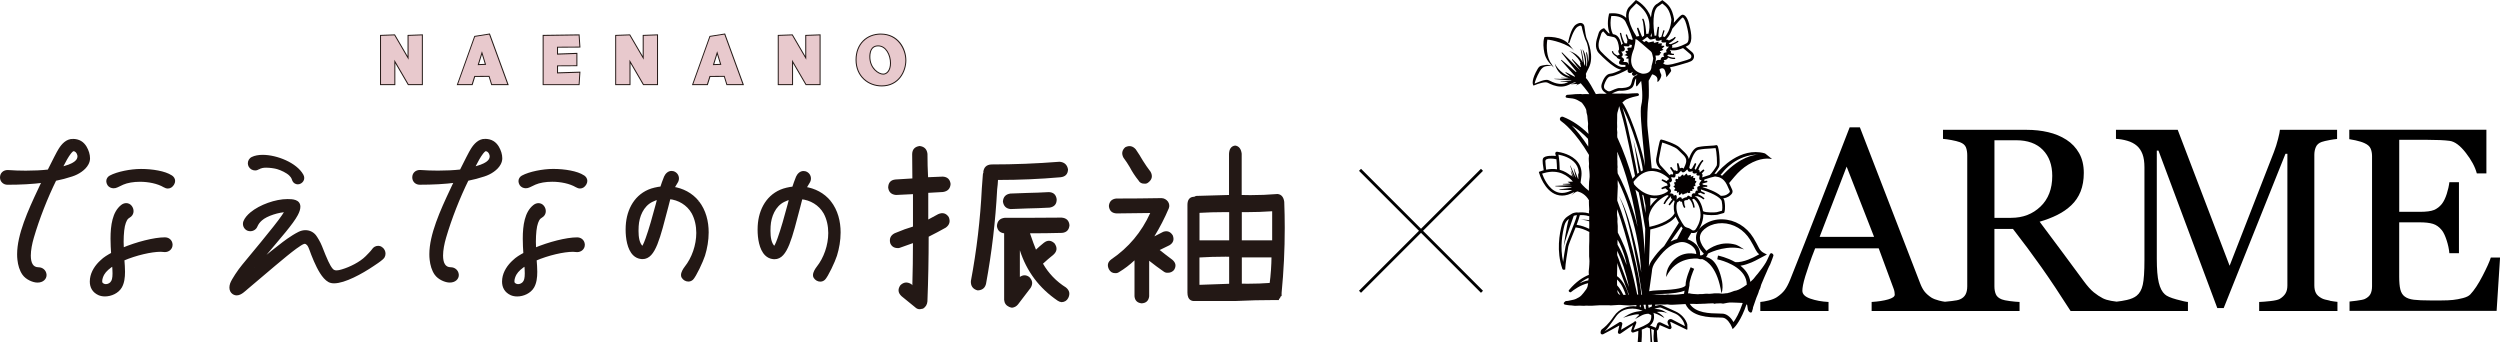
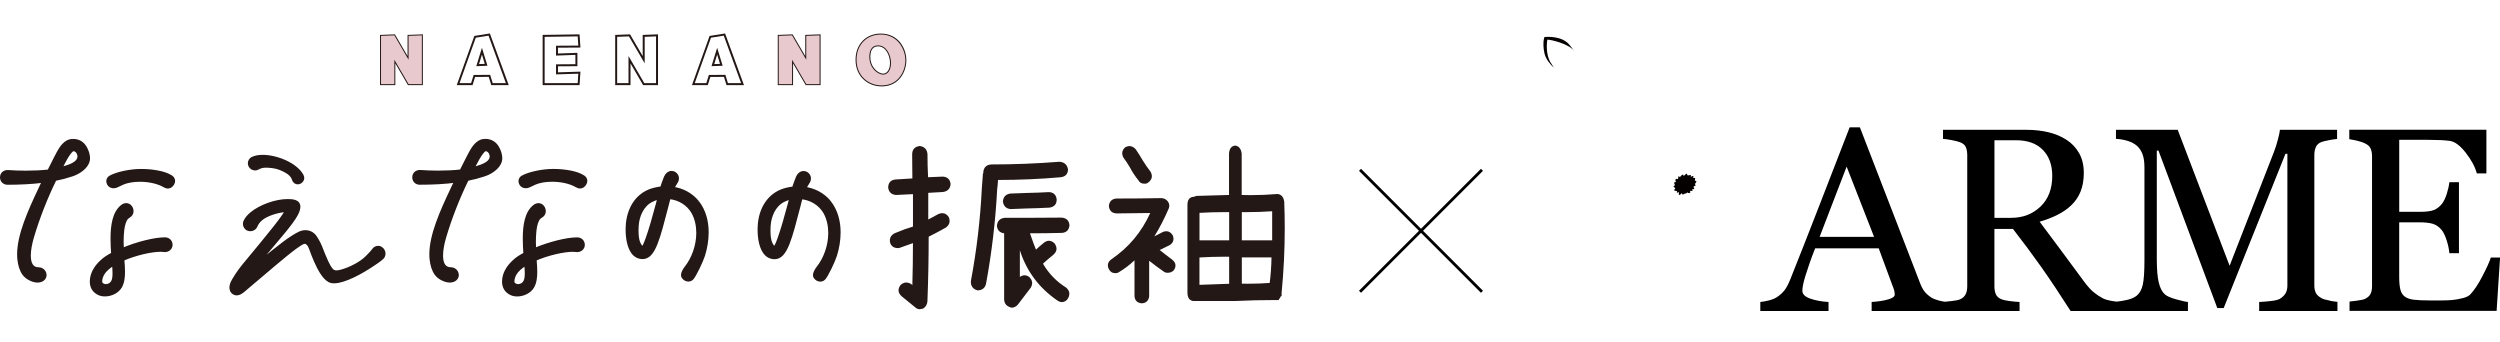
<svg xmlns="http://www.w3.org/2000/svg" id="a" width="900" height="123.21" viewBox="0 0 900 123.21">
  <defs>
    <style>.b{fill:#e8c9cd;}.c{fill:#040000;}.d{fill:#231815;}</style>
  </defs>
  <path class="d" d="M417.5,90c1.14-.55,2.31-1.12,3.5-1.71,1.39-.84,1.79-2.03,1.19-3.57-.84-1.34-1.98-1.76-3.42-1.27-1.14.6-2.21,1.14-3.2,1.64,1.98-3.22,3.72-6.6,5.21-10.12.3-.79.2-1.59-.3-2.38-.6-.79-1.37-1.22-2.31-1.27-5.51.1-10.96.15-16.37.15-1.59.2-2.46,1.09-2.6,2.68.15,1.69,1.07,2.58,2.75,2.68,4.02-.05,8.06-.1,12.13-.15-3.12,6.9-7.79,12.45-13.99,16.67-1.29.94-1.59,2.13-.89,3.57.5.94,1.24,1.41,2.23,1.41.5.05.97-.07,1.41-.37,1.98-1.19,3.84-2.6,5.58-4.24v12.95c.15,1.54,1.02,2.38,2.6,2.53,1.59-.1,2.48-.94,2.68-2.53v-12.8c1.69,1.34,3.42,2.63,5.21,3.87.45.35.97.5,1.56.45.84,0,1.56-.32,2.16-.97.89-1.39.69-2.63-.6-3.72-1.54-1.14-3.05-2.31-4.54-3.5M409.84,64.93c.45.84,1.19,1.24,2.23,1.19.49.05.94-.1,1.34-.45,1.34-1.04,1.61-2.31.82-3.8-.99-1.29-1.94-2.65-2.83-4.09-.79-1.39-1.64-2.73-2.53-4.02-1.09-1.24-2.36-1.49-3.8-.74-1.19,1.09-1.39,2.36-.59,3.8.79,1.04,1.54,2.16,2.23,3.35.89,1.69,1.93,3.27,3.12,4.76M342.22,66.26c-.2-1.69-1.14-2.58-2.83-2.68-1.79.1-3.55.17-5.28.22-.15-2.78-.22-5.58-.22-8.41-.2-1.69-1.14-2.63-2.83-2.83-1.74.25-2.63,1.22-2.68,2.9,0,2.93.03,5.85.07,8.78-1.98.15-3.99.27-6.03.37-1.74.15-2.63,1.12-2.68,2.9.2,1.64,1.14,2.53,2.83,2.68,2.03-.1,4.07-.2,6.1-.3v11.68c-.99.35-1.98.67-2.98.97-1.19.5-2.38.97-3.57,1.41-1.49.74-2.03,1.93-1.64,3.57.45,1.14,1.31,1.74,2.6,1.79.35.05.67,0,.97-.15,1.19-.4,2.38-.82,3.57-1.27.35-.1.69-.22,1.04-.37,0,5.06-.07,10.12-.22,15.18-.1-.15-.2-.27-.3-.37-1.49-.94-2.83-.82-4.02.37-.99,1.44-.84,2.75.45,3.94,1.59,1.34,3.2,2.65,4.84,3.94.49.49,1.07.74,1.71.74.4-.05.79-.12,1.19-.22.94-.6,1.46-1.46,1.56-2.6.3-7.74.45-15.5.45-23.29,2.08-1.04,4.14-2.13,6.18-3.28,1.34-.99,1.69-2.26,1.04-3.8-.94-1.39-2.21-1.74-3.8-1.04-1.19.65-2.38,1.29-3.57,1.93v-9.6c1.79-.1,3.55-.2,5.28-.3,1.74-.25,2.65-1.22,2.76-2.9M369.68,69.46c-1.98.05-3.97.12-5.95.22-1.69.25-2.58,1.22-2.68,2.9.25,1.64,1.17,2.53,2.75,2.68h.15c1.94-.1,3.87-.17,5.81-.22,2.73-.05,5.43-.15,8.11-.3,1.74-.3,2.58-1.31,2.53-3.05-.25-1.64-1.19-2.48-2.83-2.53-2.63.15-5.26.25-7.89.3M375.48,94.92c1.24-1.14,2.5-2.23,3.8-3.27,1.29-1.19,1.41-2.53.37-4.02-1.24-1.19-2.53-1.27-3.87-.22-.99.79-1.93,1.61-2.83,2.46-.65-1.59-1.24-3.2-1.79-4.84-.15-.35-.27-.69-.37-1.04,3.82,0,7.67-.05,11.54-.15,1.64-.15,2.53-1.07,2.68-2.75-.15-1.69-1.09-2.6-2.83-2.75-3.87.05-7.77.07-11.68.07h-8.78c-1.79.2-2.73,1.19-2.83,2.98.2,1.54,1.07,2.41,2.6,2.6v23.96c.1,1.19.69,2.03,1.79,2.53.35.15.69.25,1.04.3.89-.1,1.61-.5,2.16-1.19,1.54-1.98,3.05-3.97,4.54-5.95.89-1.44.72-2.75-.52-3.94-1.09-.79-2.21-.79-3.35,0v-9.6c2.43,7.59,6.97,13.64,13.62,18.16.45.3.92.47,1.41.52,1.09-.05,1.89-.55,2.38-1.49.74-1.49.47-2.75-.82-3.8-3.47-2.18-6.23-5.04-8.26-8.56M359.48,64.78c7.49,0,14.93-.32,22.33-.97,1.74-.2,2.63-1.14,2.68-2.83-.3-1.69-1.32-2.6-3.05-2.75-8.19.65-16.37.97-24.56.97-1.74.1-2.7,1.02-2.9,2.75l.07.15c-.15.25-.22.5-.22.75-.15,1.64-.27,3.27-.37,4.91-.55,11.21-1.86,22.35-3.94,33.41-.1,1.74.67,2.85,2.31,3.35h.45c1.44-.15,2.33-.92,2.68-2.31,2.08-11.26,3.42-22.62,4.02-34.08.15-1.09.25-2.21.3-3.35h.22Z" />
  <path class="d" d="M278.67,89.16c-2.01-1.59-1.9-5.5-1.8-7.72.21-3.6,1.8-7.51,5.18-9.2.85-.42,1.69-.74,2.65-.95l-.64,2.43c-1.8,6.88-4.55,16.08-5.4,15.45M298.67,72.76c-2.33-2.86-5.5-4.44-8.99-4.97l1.27-2.12c.95-1.38.32-3.07-1.16-3.49-1.27-.32-2.22.53-2.75,1.69-.53,1.27-.95,2.54-1.38,3.81-.85.11-1.59.21-2.43.42-5.92,1.38-9.2,6.35-9.84,12.17-.42,3.81,0,11.95,4.97,12.48,4.55.53,6.14-6.66,9.31-18.72.21-.95.53-1.9.74-2.86,3.49.32,6.77,2.22,8.57,5.4,3.28,6.03,1.59,14.6-2.54,19.78-.85,1.06-1.59,2.54-1.06,3.39.74,1.16,2.22,1.48,3.17.64,1.06-.95,3.6-6.45,4.23-8.46,1.91-6.14,2.12-13.75-2.12-19.15M231.18,89.16c-2.01-1.59-1.91-5.5-1.8-7.72.21-3.6,1.8-7.51,5.18-9.2.85-.42,1.69-.74,2.64-.95l-.64,2.43c-1.8,6.88-4.55,16.08-5.39,15.45M251.17,72.76c-2.33-2.86-5.5-4.44-8.99-4.97l1.27-2.12c.95-1.38.32-3.07-1.16-3.49-1.27-.32-2.22.53-2.75,1.69-.53,1.27-.95,2.54-1.38,3.81-.85.11-1.59.21-2.43.42-5.92,1.38-9.2,6.35-9.84,12.17-.42,3.81,0,11.95,4.97,12.48,4.55.53,6.14-6.66,9.31-18.72.21-.95.53-1.9.74-2.86,3.49.32,6.77,2.22,8.57,5.4,3.28,6.03,1.59,14.6-2.54,19.78-.85,1.06-1.59,2.54-1.06,3.39.74,1.16,2.22,1.48,3.17.64,1.06-.95,3.6-6.45,4.23-8.46,1.9-6.14,2.12-13.75-2.12-19.15M188.51,101.96c-.95.95-2.54,1.27-3.6.21-.64-.64-.11-2.54.53-3.6.74-1.27,2.12-2.43,3.81-3.49.32,3.7.32,5.82-.74,6.88M207.76,85.98c-3.81,0-10.05,1.59-15.34,3.81-.21-3.81,0-7.83.74-9.73.74-1.91,1.06-1.69,2.12-2.54.85-.74.85-2.12.11-3.07-.74-.95-2.01-1.06-3.07-.21-4.02,3.17-3.81,10.69-3.39,17.14-1.59.85-2.96,1.69-3.91,2.65-1.9,1.69-3.39,3.91-3.7,6.35-.32,2.33.42,4.34,2.75,5.4,2.43,1.06,6.24,0,7.72-2.54,1.38-2.43,1.16-5.82.85-9.84,4.65-2.01,10.26-3.28,13.65-3.28.53,0,1.27.11,1.48.11,1.27,0,2.33-.95,2.22-2.22-.11-1.27-1.06-2.01-2.22-2.01M209.98,63.56c-2.22-1.48-6.67-2.22-10.79-2.22-3.7,0-8.46.95-11,2.33-.95.53-1.27,1.59-.64,2.65.64.95,1.9,1.16,2.96.63l2.01-.95c3.91-1.69,11-1.48,15.13.95,1.27.74,2.33.32,2.96-.74.64-1.06.32-2.01-.63-2.64M173.06,59.85c-.95.32-1.91.63-2.86.85.11-.32.32-.64.53-1.06,1.27-2.54,3.07-5.61,4.02-5.71.95-.11,1.8.85,2.01,1.9.42,2.22-2.01,3.39-3.7,4.02M174.54,50.54c-2.01,0-3.49,1.59-4.55,3.28-.64.95-2.33,4.34-4.02,7.72-4.55.53-10.16.53-14.6.21-1.38-.11-2.43.74-2.43,2.12,0,1.27.95,2.12,2.12,2.12,4.66,0,8.99-.21,13.01-.74-.64,1.16-1.06,2.22-1.48,3.07-4.02,8.46-8.25,17.98-7.41,25.18.21,1.9.74,3.7,1.69,5.08,1.16,1.69,3.6,2.65,4.97,2.65,1.9,0,2.86-1.16,2.75-2.33-.11-1.27-1.16-2.12-2.33-2.12-4.34,0-3.7-6.24-2.22-11.32,2.01-6.88,4.97-14.39,8.15-20.84,2.12-.42,4.13-.95,6.03-1.59,2.96-.95,6.03-3.28,6.03-6.03,0-1.27-.42-2.65-1.16-3.91-.95-1.59-2.33-2.54-4.55-2.54M137.3,89.47c-.95-.74-2.33-.42-2.96.64-.42.63-1.9,2.12-2.33,2.54-2.22,2.22-5.92,4.02-8.78,4.87-1.69.53-3.07.64-3.91-.42-1.06-1.27-2.01-3.39-3.91-8.25-.53-1.38-1.69-3.28-2.12-3.81-1.27-1.59-3.49-2.12-5.61-1.06-2.75,1.38-5.61,3.6-6.66,4.44-2.01,1.59-4.02,3.07-6.03,4.87-1.16.95-2.33,2.01-3.39,2.96,1.06-1.48,2.22-2.86,3.49-4.34,7.62-9.1,12.48-14.28,12.48-17.45,0-2.12-2.33-2.22-4.13-2.22-5.5,0-13.65,3.49-15.34,7.62-.42,1.06.11,2.33,1.16,2.75,1.16.42,2.43-.11,2.86-1.16.42-.95.95-1.69,1.8-2.43,2.01-1.8,6.35-3.07,9.31-3.17l-1.38,2.12c-2.33,3.49-12.91,16.08-14.28,17.77-1.48,1.8-3.7,5.08-4.23,6.56-.53,1.59-.11,2.65.64,3.17,1.8,1.27,3.6-.74,4.87-1.8,9.2-7.72,17.88-15.45,20.42-16.29.63-.21,1.27.11,1.69.64.85,1.06.95,2.33,2.54,5.92,1.16,2.65,2.86,6.03,4.97,7.19,3.07,1.69,10.79-2.43,15.66-5.71,1.27-.85,3.39-2.22,3.81-2.96.53-.95.32-2.22-.64-2.96M92.76,60.59c.53-.32,1.06-.53,1.59-.64,1.38-.32,4.23,0,5.61.42,1.38.42,3.49,1.38,4.55,2.43,1.06,1.06.95,1.48,1.27,2.12.42.85,1.48,1.16,2.33.63s1.16-1.48.63-2.43c-2.86-5.18-13.44-8.36-17.88-6.14-1.06.53-1.38,1.8-.85,2.75.53.95,1.8,1.38,2.75.85M40.1,101.96c-.95.95-2.54,1.27-3.6.21-.64-.64-.11-2.54.53-3.6.74-1.27,2.12-2.43,3.81-3.49.32,3.7.32,5.82-.74,6.88M59.36,85.98c-3.81,0-10.05,1.59-15.34,3.81-.21-3.81,0-7.83.74-9.73.74-1.91,1.06-1.69,2.12-2.54.85-.74.85-2.12.11-3.07-.74-.95-2.01-1.06-3.07-.21-4.02,3.17-3.81,10.69-3.39,17.14-1.59.85-2.96,1.69-3.91,2.65-1.91,1.69-3.39,3.91-3.7,6.35-.32,2.33.42,4.34,2.75,5.4,2.43,1.06,6.24,0,7.72-2.54,1.38-2.43,1.16-5.82.85-9.84,4.66-2.01,10.26-3.28,13.65-3.28.53,0,1.27.11,1.48.11,1.27,0,2.33-.95,2.22-2.22-.1-1.27-1.06-2.01-2.22-2.01M61.58,63.56c-2.22-1.48-6.66-2.22-10.79-2.22-3.7,0-8.46.95-11,2.33-.95.53-1.27,1.59-.63,2.65.63.95,1.9,1.16,2.96.63l2.01-.95c3.91-1.69,11-1.48,15.13.95,1.27.74,2.33.32,2.96-.74.64-1.06.32-2.01-.64-2.64M24.66,59.85c-.95.32-1.9.63-2.86.85.11-.32.32-.64.53-1.06,1.27-2.54,3.07-5.61,4.02-5.71.95-.11,1.8.85,2.01,1.9.42,2.22-2.01,3.39-3.7,4.02M26.14,50.54c-2.01,0-3.49,1.59-4.55,3.28-.63.95-2.33,4.34-4.02,7.72-4.55.53-10.16.53-14.6.21-1.38-.11-2.43.74-2.43,2.12,0,1.27.95,2.12,2.12,2.12,4.65,0,8.99-.21,13.01-.74-.63,1.16-1.06,2.22-1.48,3.07-4.02,8.46-8.25,17.98-7.41,25.18.21,1.9.74,3.7,1.69,5.08,1.16,1.69,3.6,2.65,4.97,2.65,1.91,0,2.86-1.16,2.75-2.33-.11-1.27-1.16-2.12-2.33-2.12-4.34,0-3.7-6.24-2.22-11.32,2.01-6.88,4.97-14.39,8.15-20.84,2.12-.42,4.13-.95,6.03-1.59,2.96-.95,6.03-3.28,6.03-6.03,0-1.27-.42-2.65-1.16-3.91-.95-1.59-2.33-2.54-4.55-2.54" />
  <path class="d" d="M278.67,89.16l-.33.42c-.92-.73-1.41-1.81-1.7-2.96-.28-1.15-.35-2.38-.35-3.48,0-.64.02-1.23.05-1.73h0c.11-1.87.57-3.82,1.46-5.54.89-1.72,2.21-3.22,4.02-4.12.88-.44,1.77-.78,2.77-1l.86-.19-.86,3.28c-.87,3.33-1.97,7.21-2.96,10.26-.5,1.53-.97,2.85-1.39,3.81-.21.48-.4.87-.6,1.17-.1.15-.19.28-.32.39-.06.06-.13.11-.22.16-.09.05-.2.09-.34.09-.15,0-.31-.06-.41-.14h0s0,0,0,0l.33-.42.32-.43-.23.31v-.39c.08,0,.18.04.23.08l-.23.31v-.39s0,.33,0,.33l-.16-.3s.08-.03.16-.04v.33l-.16-.3.07.14-.09-.13h.02s.07.13.07.13l-.09-.13h0s0,0,0,0h0s0,.01,0,.01h0s.17-.21.32-.5c.28-.52.63-1.36,1-2.41,1.14-3.14,2.56-8.11,3.64-12.22l.63-2.43.52.14.12.52c-.91.2-1.71.5-2.52.91-1.57.79-2.74,2.09-3.54,3.65-.81,1.56-1.24,3.37-1.34,5.1l-.54-.03.54.03c-.02.49-.05,1.07-.05,1.68,0,1.05.07,2.21.32,3.23.25,1.02.68,1.87,1.32,2.37l-.33.42.32-.43-.32.43ZM298.67,72.76l-.42.34c-2.24-2.74-5.27-4.27-8.66-4.78l-.79-.12,1.69-2.82h0c.25-.38.35-.75.36-1.09,0-.72-.45-1.36-1.22-1.59l.15-.52-.13.52c-.14-.04-.27-.05-.4-.05-.37,0-.67.13-.97.38-.3.25-.56.62-.76,1.07l-.49-.22.5.21c-.52,1.25-.94,2.5-1.36,3.77l-.11.32-.34.04c-.84.1-1.55.21-2.37.41h0s0,0,0,0c-2.84.66-5.03,2.17-6.6,4.22-1.57,2.05-2.52,4.65-2.83,7.48-.07.66-.12,1.47-.12,2.34,0,2,.25,4.36.98,6.22.36.93.84,1.72,1.43,2.3.6.57,1.3.94,2.2,1.04h0c.14.02.27.02.4.02.89,0,1.61-.35,2.33-1.12,1.08-1.15,2.03-3.28,2.97-6.21.94-2.93,1.88-6.65,3.03-11.02l.52.14-.52-.12c.22-.99.54-1.94.74-2.86l.1-.46.47.04c3.65.33,7.09,2.33,8.99,5.67h0s0,0,0,0c1.24,2.29,1.79,4.9,1.79,7.55,0,4.64-1.67,9.41-4.38,12.82h0c-.3.38-.59.82-.8,1.24-.21.42-.32.84-.32,1.12,0,.18.04.3.1.4h0c.36.57.94.86,1.46.86.33,0,.63-.11.9-.34h0c.08-.07.22-.23.38-.46.56-.8,1.37-2.33,2.08-3.86.72-1.53,1.35-3.07,1.62-3.9h0c.79-2.53,1.28-5.31,1.28-8.07,0-3.82-.94-7.57-3.3-10.58l.42-.33-.42.34.42-.34.42-.33c2.55,3.25,3.53,7.26,3.53,11.25,0,2.89-.51,5.77-1.32,8.39h0c-.33,1.06-1.13,2.94-1.99,4.7-.43.88-.87,1.73-1.28,2.43-.2.35-.4.66-.58.92-.19.26-.35.48-.54.65h0c-.46.42-1.04.62-1.61.62-.92,0-1.82-.5-2.37-1.36h0c-.19-.3-.26-.64-.26-.97,0-.54.18-1.08.43-1.59.25-.52.58-1.01.92-1.45,2.54-3.19,4.15-7.76,4.15-12.15,0-2.5-.52-4.94-1.66-7.04l.47-.26-.47.27c-1.7-3.01-4.82-4.82-8.15-5.13l.05-.54.52.12c-.22.99-.54,1.94-.74,2.86h0s0,.02,0,.02c-1.53,5.82-2.69,10.51-4.02,13.81-.67,1.65-1.37,2.95-2.23,3.88-.85.93-1.91,1.47-3.12,1.46-.17,0-.35-.01-.52-.03h0c-1.14-.12-2.09-.61-2.83-1.33-1.11-1.08-1.78-2.63-2.19-4.29-.41-1.66-.55-3.43-.55-5,0-.91.05-1.75.13-2.46.33-2.99,1.33-5.78,3.04-8.02,1.71-2.23,4.13-3.9,7.21-4.61l.12.52-.13-.52c.88-.22,1.65-.33,2.5-.43l.07.53-.51-.17c.42-1.27.85-2.55,1.39-3.85h0s0-.02,0-.02c.25-.55.6-1.06,1.05-1.44.45-.38,1.02-.64,1.67-.63.21,0,.43.03.66.08h0s.01,0,.01,0c1.23.35,2.01,1.44,2,2.62,0,.57-.18,1.16-.55,1.69l-.44-.31.46.28-1.27,2.12-.46-.28.08-.53c3.6.54,6.91,2.2,9.33,5.17h0s0,0,0,0l-.42.33ZM231.18,89.16l-.33.42c-.92-.73-1.41-1.81-1.7-2.96-.28-1.15-.35-2.38-.35-3.49,0-.63.02-1.23.05-1.72h0c.11-1.87.57-3.82,1.46-5.54.89-1.72,2.21-3.22,4.02-4.12.88-.44,1.77-.78,2.77-1l.86-.19-.86,3.28c-.87,3.33-1.96,7.21-2.96,10.26-.5,1.53-.97,2.85-1.39,3.81-.21.48-.4.87-.6,1.17-.1.15-.19.28-.32.39-.06.06-.13.11-.22.16-.09.05-.2.09-.34.09-.15,0-.31-.06-.41-.14h0s0,0,0,0l.33-.42.32-.43-.23.31v-.39c.08,0,.18.04.23.08l-.23.31v-.39.33l-.16-.3s.08-.03.16-.04v.33l-.16-.3.07.14-.09-.13h.02s.07.13.07.13l-.09-.13h0s0,0,0,0h0s0,.01,0,.01h0s.17-.21.32-.5c.28-.52.62-1.36,1-2.41,1.14-3.14,2.56-8.11,3.64-12.22l.63-2.43.52.14.12.52c-.91.2-1.71.5-2.52.91-1.57.79-2.74,2.09-3.55,3.65-.81,1.56-1.24,3.37-1.34,5.1l-.54-.03.54.03c-.02.49-.05,1.07-.05,1.67,0,1.05.07,2.21.32,3.23.25,1.02.68,1.87,1.32,2.37l-.33.42.32-.43-.32.43ZM251.17,72.76l-.42.34c-2.24-2.74-5.27-4.27-8.66-4.78l-.79-.12,1.69-2.82h0c.25-.38.35-.75.36-1.09,0-.72-.45-1.36-1.22-1.59l.15-.52-.13.52c-.14-.04-.27-.05-.4-.05-.36,0-.67.13-.97.38-.3.25-.56.62-.76,1.06l-.49-.22.5.21c-.52,1.25-.94,2.5-1.36,3.77l-.11.32-.34.04c-.84.1-1.55.21-2.37.41h0s0,0,0,0c-2.84.66-5.02,2.17-6.6,4.22-1.57,2.05-2.52,4.65-2.83,7.48h0c-.07.66-.12,1.47-.12,2.34,0,2,.25,4.36.98,6.21.36.93.84,1.72,1.43,2.3.6.57,1.3.94,2.2,1.04h0c.14.02.27.02.4.02.89,0,1.61-.35,2.33-1.12,1.08-1.15,2.03-3.28,2.97-6.21.94-2.93,1.88-6.65,3.03-11.02l.52.14-.52-.12c.22-.99.54-1.94.74-2.86l.1-.46.47.04c3.65.33,7.09,2.33,8.99,5.67h0s0,0,0,0c1.24,2.29,1.79,4.9,1.79,7.56,0,4.64-1.68,9.41-4.38,12.82-.3.38-.59.82-.8,1.24-.21.42-.32.84-.32,1.12,0,.18.04.3.1.4h0c.36.57.94.86,1.46.86.33,0,.63-.11.9-.34h0c.08-.07.22-.23.38-.46.56-.8,1.37-2.33,2.08-3.86.72-1.53,1.36-3.07,1.62-3.9h0c.78-2.53,1.28-5.31,1.28-8.07,0-3.82-.94-7.57-3.3-10.59l.42-.33-.42.34.42-.34.42-.33c2.55,3.25,3.53,7.26,3.53,11.25,0,2.89-.51,5.77-1.32,8.39h0s0,0,0,0c-.34,1.06-1.13,2.93-1.99,4.7-.43.88-.87,1.73-1.28,2.43-.2.35-.4.66-.58.92-.19.26-.35.48-.54.65h0s0,0,0,0c-.46.41-1.04.62-1.62.61-.92,0-1.82-.5-2.37-1.36h0s0,0,0,0c-.19-.3-.26-.64-.26-.97,0-.54.18-1.08.43-1.59.25-.52.58-1.01.92-1.45,2.54-3.19,4.15-7.76,4.15-12.15,0-2.51-.52-4.94-1.66-7.04l.47-.26-.47.26c-1.7-3.01-4.82-4.82-8.15-5.13l.05-.54.52.12c-.22.99-.54,1.94-.74,2.86h0s0,.02,0,.02c-1.53,5.82-2.69,10.51-4.02,13.81-.67,1.65-1.37,2.95-2.23,3.88-.85.93-1.91,1.47-3.12,1.46-.17,0-.35-.01-.52-.03h0c-1.14-.12-2.09-.61-2.83-1.33-1.11-1.08-1.78-2.63-2.19-4.28-.41-1.66-.55-3.43-.55-5,0-.91.05-1.76.13-2.46h0c.33-2.99,1.33-5.78,3.04-8.02,1.71-2.23,4.13-3.9,7.21-4.61l.12.52-.13-.52c.88-.22,1.65-.33,2.5-.43l.07.53-.51-.17c.42-1.27.85-2.55,1.39-3.85h0s0-.02,0-.02c.25-.55.59-1.06,1.05-1.44.45-.38,1.02-.64,1.67-.63.21,0,.43.03.66.08h0s0,0,0,0c1.23.35,2.01,1.44,2,2.62,0,.57-.18,1.16-.55,1.69l-.44-.31.46.28-1.27,2.12-.46-.28.08-.53c3.6.54,6.91,2.2,9.33,5.17h0s0,0,0,0l-.42.33ZM188.51,101.96l.38.38c-.63.63-1.49,1.03-2.39,1.03-.69,0-1.41-.25-1.97-.82-.18-.18-.29-.4-.35-.62-.07-.22-.09-.45-.09-.69,0-.5.11-1.03.27-1.54.16-.51.38-1,.62-1.41l.46.28-.46-.27c.82-1.39,2.26-2.59,3.99-3.68l.75-.47.08.88c.11,1.32.19,2.44.19,3.4,0,.88-.06,1.63-.22,2.27-.16.64-.43,1.2-.86,1.62l-.38-.38-.38-.38c.26-.26.45-.61.58-1.12.13-.51.19-1.18.19-2.01,0-.91-.07-2.01-.18-3.31l.54-.05.28.46c-1.66,1.03-2.97,2.16-3.63,3.31h0s0,0,0,0c-.19.32-.38.74-.52,1.18-.14.43-.22.88-.22,1.22,0,.16.02.29.05.38.03.09.06.14.08.16.36.36.77.5,1.21.5.57,0,1.19-.27,1.63-.72l.38.38ZM207.76,85.98v.54c-1.83,0-4.32.39-6.98,1.06-2.67.67-5.53,1.61-8.15,2.71l-.7.3-.04-.76c-.05-.93-.08-1.88-.08-2.8,0-1.45.06-2.84.2-4.07.14-1.23.34-2.29.65-3.08.19-.49.36-.86.53-1.15.25-.44.54-.73.83-.95.29-.22.56-.37.93-.66l.34.42-.35-.4c.31-.27.46-.66.47-1.11,0-.42-.15-.86-.43-1.23-.31-.4-.7-.58-1.14-.58-.36,0-.77.14-1.17.46h0s0,0,0,0c-1.33,1.05-2.19,2.65-2.71,4.61-.52,1.96-.69,4.26-.69,6.63,0,1.81.1,3.66.22,5.44l.02.35-.31.16c-1.57.84-2.91,1.67-3.79,2.55h-.01s-.01.02-.01.02c-1.84,1.63-3.24,3.76-3.53,6.01h0c-.04.32-.06.62-.06.92,0,.87.19,1.64.59,2.3.4.65,1.01,1.2,1.92,1.62l-.22.49.21-.49c.55.24,1.21.36,1.9.36.98,0,2.04-.25,2.96-.71.92-.46,1.71-1.14,2.19-1.97l.46.27-.47-.26c.76-1.34,1.01-3.06,1.01-5.11,0-1.35-.11-2.83-.23-4.43l-.03-.38.35-.15c2.36-1.02,4.95-1.85,7.39-2.42,2.44-.57,4.71-.9,6.47-.9.3,0,.63.03.91.05.14.01.27.03.37.04.1,0,.19.01.2.01.48,0,.91-.17,1.21-.44.3-.27.48-.63.48-1.07v-.13c-.05-.51-.25-.87-.54-1.12-.29-.25-.69-.4-1.15-.4v-1.08c.69,0,1.35.22,1.86.66.51.44.84,1.08.9,1.84,0,.07,0,.15,0,.22,0,.75-.33,1.41-.84,1.87-.51.46-1.19.72-1.93.72-.09,0-.18,0-.3-.02-.33-.03-.84-.09-1.19-.09-1.63,0-3.85.31-6.22.87-2.38.56-4.92,1.37-7.21,2.36l-.21-.49.54-.04c.13,1.6.24,3.11.24,4.51,0,2.13-.25,4.04-1.15,5.64h0s0,0,0,0c-.61,1.05-1.56,1.85-2.63,2.39-1.07.54-2.28.83-3.44.83-.82,0-1.61-.14-2.33-.45h0s0,0,0,0c-1.08-.49-1.88-1.19-2.39-2.04-.52-.85-.74-1.83-.74-2.86,0-.35.03-.7.07-1.06h0c.34-2.6,1.91-4.92,3.88-6.68l.36.4-.38-.38c1.02-1.02,2.44-1.88,4.04-2.74l.25.47-.54.04c-.12-1.79-.22-3.66-.22-5.51,0-2.42.17-4.81.73-6.91.55-2.1,1.5-3.93,3.08-5.18h0c.56-.45,1.21-.69,1.84-.69.76,0,1.49.35,1.98.99.43.56.66,1.23.66,1.89,0,.7-.26,1.42-.83,1.92h0s0,.02,0,.02c-.28.23-.52.38-.71.51-.29.19-.43.3-.6.52-.17.22-.37.59-.64,1.28-.25.65-.46,1.64-.59,2.81-.13,1.18-.2,2.54-.2,3.95,0,.9.03,1.83.08,2.75l-.54.03-.21-.5c2.67-1.12,5.58-2.08,8.3-2.76,2.73-.68,5.27-1.09,7.25-1.09v.54ZM209.98,63.56l-.3.45c-1.01-.68-2.62-1.23-4.49-1.59-1.86-.36-3.98-.55-6.01-.55-1.81,0-3.89.23-5.83.64-1.93.4-3.72.98-4.92,1.63l-.26-.47.26.47c-.47.27-.68.64-.69,1.07,0,.24.07.52.25.82l-.46.28.45-.3c.3.45.78.68,1.34.68.31,0,.63-.07.93-.23h0s2.02-.96,2.02-.96h0c1.78-.77,4.1-1.15,6.52-1.15,3.22,0,6.61.67,9.09,2.13h0c.37.22.69.3.96.3.25,0,.47-.07.68-.21.21-.14.41-.35.59-.64.19-.31.25-.57.25-.8,0-.21-.05-.39-.17-.58-.12-.19-.3-.37-.55-.54l.3-.45.3-.45c.36.24.66.53.87.87.21.34.33.74.33,1.15,0,.45-.14.91-.41,1.35-.24.4-.55.74-.92.99-.37.25-.81.39-1.28.39-.49,0-1-.15-1.5-.45h0c-2.23-1.32-5.48-1.98-8.55-1.98-2.31,0-4.51.37-6.09,1.06l-.21-.49.23.49-2.01.95-.23-.49.24.48c-.45.23-.94.34-1.42.34-.86,0-1.72-.38-2.23-1.16h0s0-.02,0-.02c-.27-.45-.41-.92-.41-1.38,0-.84.48-1.6,1.24-2.01h0s0,0,0,0c1.35-.73,3.2-1.31,5.21-1.73,2-.42,4.15-.66,6.05-.66,2.1,0,4.27.19,6.21.57,1.95.38,3.66.94,4.88,1.75l-.3.45ZM173.06,59.85l.17.51c-.95.32-1.92.64-2.91.86l-.93.21.3-.9c.14-.42.37-.74.56-1.13.64-1.28,1.41-2.7,2.16-3.82.37-.56.74-1.06,1.1-1.44.18-.19.36-.35.54-.48.19-.13.39-.23.64-.26.07,0,.14-.01.21-.01.64,0,1.18.32,1.58.75.4.43.69.99.81,1.59h0s0,0,0,0c.04.2.06.41.06.6,0,.58-.17,1.11-.45,1.55-.41.67-1.04,1.16-1.69,1.56-.66.39-1.36.69-1.96.91h0s0,0,0,0l-.17-.51-.19-.5c.76-.28,1.65-.68,2.32-1.19.33-.26.61-.54.79-.84.18-.3.29-.62.29-.99,0-.13-.01-.26-.04-.4h0c-.08-.4-.28-.79-.54-1.07-.26-.28-.54-.41-.8-.41h-.09s0-.02,0-.02v.02s0,0,0,0v-.02s0,.02,0,.02c0,0-.08.03-.18.1-.18.13-.44.41-.72.76-.85,1.08-1.89,2.93-2.69,4.55-.23.45-.43.77-.5.99l-.51-.17-.12-.52c.92-.2,1.85-.51,2.8-.83l.17.51-.19-.5.19.5ZM174.54,50.54v.54c-.86,0-1.61.33-2.29.89-.69.55-1.29,1.33-1.8,2.14h0s0,.01,0,.01c-.14.21-.36.59-.63,1.09-.81,1.5-2.08,4.04-3.35,6.57l-.13.26-.29.03c-2.59.3-5.51.43-8.36.43-2.21,0-4.38-.08-6.34-.22h0s0,0,0,0h-.19c-.51,0-.92.16-1.21.42-.28.27-.46.64-.46,1.16,0,.5.18.88.46,1.15.28.27.67.43,1.12.43,4.64,0,8.95-.21,12.94-.74l1.05-.14-.51.93c-.62,1.13-1.04,2.17-1.47,3.05l-.48-.24.49.23c-1.83,3.86-3.7,7.93-5.11,11.87-1.41,3.95-2.35,7.78-2.35,11.14,0,.64.03,1.27.11,1.87h0c.2,1.85.72,3.56,1.6,4.83h0c.51.74,1.33,1.36,2.2,1.78.86.42,1.76.64,2.33.63.8,0,1.36-.23,1.71-.53.35-.31.51-.69.51-1.08v-.13s0,0,0,0h0c-.04-.49-.26-.89-.59-1.17-.32-.28-.76-.45-1.21-.45-.69,0-1.31-.14-1.82-.43-.78-.42-1.3-1.14-1.61-1.98-.31-.84-.43-1.82-.43-2.87,0-2.1.49-4.52,1.13-6.73,2.02-6.91,4.99-14.44,8.18-20.93l.12-.24.26-.05c2.1-.42,4.08-.94,5.97-1.57h0s0,0,0,0c1.41-.45,2.86-1.24,3.93-2.22.53-.49.97-1.02,1.27-1.58.3-.56.46-1.13.46-1.71,0-1.15-.39-2.44-1.09-3.64l.46-.27-.46.28c-.44-.74-.96-1.3-1.61-1.68-.65-.38-1.44-.6-2.48-.6v-1.08c1.19,0,2.19.26,3.02.75.83.49,1.48,1.2,1.99,2.05h0s0,0,0,0c.78,1.34,1.24,2.8,1.24,4.19,0,.79-.22,1.54-.59,2.22-.55,1.03-1.43,1.91-2.46,2.64-1.02.73-2.19,1.3-3.36,1.67l-.16-.51.17.51c-1.93.64-3.96,1.18-6.09,1.6l-.11-.53.48.24c-3.16,6.42-6.11,13.91-8.11,20.75-.63,2.14-1.09,4.49-1.09,6.43,0,1.29.21,2.39.66,3.1.22.36.49.62.83.81.34.18.76.3,1.31.3.71,0,1.39.26,1.91.71.52.46.89,1.12.95,1.89h0c0,.07.01.14.01.22,0,.71-.31,1.4-.89,1.9-.58.5-1.4.8-2.41.79-.81,0-1.81-.26-2.8-.74-.99-.48-1.96-1.19-2.62-2.14h0c-1.02-1.48-1.56-3.36-1.78-5.32h0c-.08-.65-.11-1.31-.11-1.99,0-3.56.98-7.49,2.41-11.5,1.43-4.01,3.32-8.11,5.15-11.98h0s0,0,0,0c.41-.82.84-1.89,1.49-3.09l.47.26.07.53c-4.05.53-8.41.75-13.08.75-.71,0-1.38-.26-1.87-.73-.49-.47-.79-1.15-.79-1.92,0-.78.29-1.47.8-1.94.5-.47,1.2-.72,1.94-.72.09,0,.18,0,.27.01h0c1.93.14,4.08.22,6.26.22,2.82,0,5.7-.13,8.24-.42l.06.53-.48-.24c.85-1.69,1.69-3.39,2.41-4.78.36-.7.68-1.32.96-1.83.28-.51.51-.91.68-1.17l.45.3-.46-.28c.55-.88,1.21-1.74,2.04-2.41.82-.66,1.82-1.13,2.97-1.12v.54ZM137.3,89.47l-.33.42c-.26-.2-.55-.29-.84-.29-.5,0-1.02.27-1.33.78h0s0,.02,0,.02c-.13.2-.31.42-.52.66-.63.73-1.55,1.64-1.87,1.96-2.33,2.32-6.08,4.13-9.01,5l-.15-.52.16.51c-.79.24-1.53.41-2.23.41-.43,0-.85-.07-1.24-.23-.39-.16-.74-.43-1.03-.78l.42-.34-.41.34c-1.15-1.38-2.09-3.53-4-8.4h0c-.25-.65-.66-1.45-1.06-2.15-.4-.69-.8-1.3-.97-1.52-.72-.9-1.77-1.41-2.94-1.41-.64,0-1.32.15-2,.49-2.68,1.34-5.53,3.55-6.57,4.38h0c-2.02,1.6-4.02,3.07-6,4.85h0s0,.02,0,.02c-1.15.94-2.31,1.99-3.37,2.95l-.8-.71c1.07-1.51,2.25-2.89,3.52-4.38l.41.35-.41-.35c3.81-4.55,6.93-8.12,9.08-10.93,1.08-1.4,1.91-2.61,2.46-3.65.55-1.03.82-1.88.82-2.53,0-.43-.11-.7-.27-.9-.24-.31-.71-.53-1.32-.64-.61-.12-1.33-.14-1.99-.14-2.64,0-6,.85-8.87,2.21-1.43.68-2.75,1.48-3.79,2.35-1.04.87-1.81,1.81-2.18,2.72h0c-.07.18-.11.37-.11.56,0,.63.39,1.26.97,1.49l-.2.5.18-.51c.21.08.43.11.64.11.69,0,1.3-.39,1.53-.97h0s0-.02,0-.02c.45-1.01,1.04-1.84,1.93-2.62l.35.4-.36-.4c1.1-.98,2.74-1.76,4.49-2.33,1.75-.57,3.61-.92,5.16-.98l1.03-.04-1.94,2.99h0c-.6.9-1.7,2.35-3.05,4.05-4.03,5.1-10.24,12.51-11.27,13.77h0c-.72.88-1.64,2.14-2.44,3.35-.8,1.21-1.47,2.4-1.7,3.05l-.51-.18.51.17c-.15.45-.21.83-.21,1.15,0,.72.28,1.14.65,1.41h0c.33.23.61.3.91.31.5,0,1.08-.27,1.65-.69.58-.42,1.14-.96,1.65-1.39h0c4.6-3.86,9.07-7.72,12.71-10.73,1.82-1.5,3.44-2.8,4.77-3.77,1.34-.98,2.35-1.63,3.12-1.89.19-.06.38-.09.57-.09.71,0,1.3.4,1.71.9.49.61.74,1.26,1.08,2.16.33.91.75,2.1,1.53,3.88.58,1.31,1.28,2.8,2.09,4.08.81,1.29,1.73,2.36,2.65,2.86.38.21.9.33,1.54.33,1.68,0,4.08-.8,6.54-1.97,2.46-1.17,4.99-2.68,7.02-4.05h0c.64-.43,1.48-.98,2.2-1.51.36-.26.69-.52.95-.75.26-.22.44-.43.48-.52l.47.27-.47-.26c.14-.26.22-.55.22-.84,0-.53-.23-1.06-.71-1.43l.33-.42.33-.42c.75.58,1.13,1.44,1.13,2.28,0,.47-.12.94-.35,1.36h0s0,0,0,0c-.17.28-.41.52-.71.79-.89.79-2.32,1.72-3.27,2.35h0c-2.06,1.39-4.63,2.93-7.16,4.12-2.53,1.19-5.01,2.06-7,2.07-.76,0-1.46-.13-2.06-.46-1.19-.66-2.18-1.87-3.04-3.23-.86-1.36-1.58-2.89-2.17-4.22-.8-1.81-1.23-3.05-1.56-3.95-.33-.9-.55-1.41-.91-1.86-.26-.32-.59-.5-.87-.5-.08,0-.15.01-.23.04-.51.16-1.53.79-2.82,1.74-3.9,2.86-10.52,8.66-17.42,14.45h0s0,0,0,0c-.47.39-1.05.95-1.71,1.43-.66.47-1.41.89-2.29.9-.51,0-1.04-.16-1.53-.51h0s0,0,0,0c-.65-.46-1.1-1.27-1.1-2.29,0-.46.08-.96.26-1.49h0s0-.01,0-.01c.3-.83,1-2.02,1.82-3.27.82-1.25,1.75-2.52,2.51-3.44h0c.69-.85,3.68-4.42,6.78-8.21,1.55-1.9,3.13-3.85,4.47-5.54,1.34-1.69,2.43-3.13,2.99-3.98l.45.3-.45-.29,1.38-2.12.45.29.02.54c-1.41.05-3.2.38-4.86.93-1.66.54-3.2,1.29-4.11,2.11h0s0,0,0,0c-.8.7-1.26,1.35-1.66,2.25l-.49-.22.5.2c-.42,1.03-1.45,1.65-2.53,1.65-.33,0-.68-.06-1.01-.18h0s0,0,0,0c-1.03-.42-1.65-1.43-1.65-2.48,0-.32.06-.65.18-.96h0s0,0,0,0c.47-1.15,1.36-2.19,2.49-3.14,1.7-1.42,3.97-2.61,6.34-3.46,2.38-.85,4.86-1.35,7.01-1.35.91,0,1.99.02,2.92.35.47.17.91.43,1.23.83.33.41.51.95.51,1.58,0,.93-.35,1.92-.94,3.04-.9,1.67-2.39,3.65-4.36,6.07-1.98,2.42-4.45,5.28-7.3,8.69h0s0,0,0,0c-1.27,1.48-2.42,2.84-3.46,4.3l-.44-.31-.36-.4c1.06-.95,2.23-2.01,3.4-2.98l.34.42-.36-.4c2.03-1.82,4.05-3.31,6.05-4.89h0c1.07-.85,3.94-3.09,6.76-4.5.82-.41,1.67-.61,2.48-.61,1.49,0,2.87.66,3.78,1.81.25.31.64.92,1.06,1.65.42.73.85,1.56,1.13,2.3h0c1.9,4.86,2.85,6.95,3.83,8.1h0s0,0,0,0c.18.23.38.37.6.47.23.1.5.15.82.15.52,0,1.18-.14,1.91-.37h0s0,0,0,0c2.78-.82,6.44-2.61,8.55-4.73.21-.21.68-.68,1.15-1.18.23-.25.47-.5.67-.73.2-.23.36-.43.44-.55l.45.3-.46-.28c.5-.83,1.36-1.3,2.25-1.3.52,0,1.06.17,1.5.52l-.33.42ZM92.76,60.59l-.28-.46c.57-.34,1.16-.58,1.76-.7l.11.53-.12-.52c.46-.1.99-.14,1.58-.14,1.48,0,3.24.25,4.31.58.72.22,1.61.57,2.48,1.01.86.44,1.69.96,2.29,1.55.56.56.85.99,1.02,1.37.17.38.22.64.35.88.19.38.56.59.96.6.2,0,.4-.05.6-.18.43-.28.64-.64.64-1.04,0-.2-.05-.43-.19-.68h0c-1.02-1.86-3.21-3.54-5.78-4.71-2.57-1.18-5.5-1.87-7.92-1.86-1.38,0-2.59.22-3.46.66-.53.27-.8.77-.8,1.3,0,.25.06.49.18.71.26.49.83.8,1.37.8.23,0,.45-.05.64-.16l.26.47-.28-.46.28.46.26.47c-.37.2-.77.3-1.17.3-.93,0-1.84-.5-2.31-1.35-.21-.39-.32-.81-.32-1.23,0-.9.48-1.8,1.39-2.26,1.09-.54,2.45-.77,3.94-.78,2.62,0,5.67.72,8.37,1.96,2.7,1.24,5.07,2.99,6.28,5.17h0c.22.39.33.8.33,1.2,0,.81-.45,1.52-1.15,1.95-.37.23-.77.34-1.17.34-.79,0-1.55-.44-1.92-1.19-.19-.39-.25-.67-.36-.92-.12-.25-.3-.56-.8-1.06-.46-.46-1.22-.95-2.02-1.36-.8-.41-1.65-.74-2.31-.94-.9-.28-2.64-.53-3.99-.53-.53,0-1.01.04-1.34.12h0s0,0,0,0c-.46.09-.93.28-1.42.57h0s0,0,0,0l-.26-.47ZM40.1,101.96l.38.38c-.63.63-1.49,1.03-2.39,1.03-.69,0-1.41-.25-1.97-.82-.18-.18-.29-.4-.35-.62-.07-.22-.09-.45-.09-.69,0-.5.11-1.03.27-1.54.16-.51.38-1,.62-1.41l.46.28-.46-.27c.82-1.39,2.26-2.59,3.99-3.68l.75-.47.08.88c.11,1.32.19,2.44.19,3.4,0,.88-.06,1.63-.22,2.27-.16.64-.43,1.2-.86,1.62l-.38-.38-.38-.38c.26-.26.45-.61.58-1.12.13-.51.19-1.18.19-2.01,0-.91-.07-2.01-.18-3.31l.54-.05.29.46c-1.65,1.03-2.97,2.16-3.63,3.31h0s0,0,0,0c-.19.32-.38.74-.52,1.18-.14.43-.22.88-.22,1.22,0,.16.02.29.05.38.03.09.06.14.08.16.36.36.77.5,1.21.5.57,0,1.19-.27,1.63-.72l.38.38ZM59.36,85.98v.54c-1.83,0-4.32.39-6.98,1.06-2.67.67-5.53,1.61-8.15,2.71l-.7.3-.04-.76c-.05-.93-.08-1.88-.08-2.81,0-1.45.06-2.84.2-4.07.14-1.23.34-2.28.65-3.08.19-.49.36-.86.53-1.16.25-.44.54-.73.83-.95.29-.22.56-.37.93-.66l.34.42-.35-.4c.31-.27.46-.66.47-1.11,0-.42-.15-.86-.43-1.23-.31-.4-.7-.58-1.14-.58-.36,0-.77.14-1.17.46h0s0,0,0,0c-1.33,1.05-2.19,2.65-2.71,4.61-.52,1.96-.69,4.26-.69,6.63,0,1.81.1,3.66.22,5.44l.02.35-.31.16c-1.57.84-2.91,1.67-3.79,2.55h-.01s-.01.02-.01.02c-1.84,1.63-3.24,3.76-3.53,6.01h0s0,0,0,0c-.04.32-.06.62-.06.92,0,.87.19,1.64.59,2.3.4.65,1.01,1.2,1.92,1.62l-.22.49.21-.49c.55.24,1.21.36,1.9.36.98,0,2.04-.25,2.96-.71.92-.46,1.7-1.14,2.19-1.97l.46.27-.47-.26c.76-1.34,1.01-3.06,1.01-5.11,0-1.35-.11-2.83-.23-4.42l-.03-.38.35-.15c2.36-1.02,4.95-1.85,7.39-2.42,2.44-.57,4.71-.9,6.47-.9.3,0,.63.03.91.05.14.01.27.03.37.04.1,0,.18.01.2.01.48,0,.91-.17,1.21-.44.3-.27.48-.63.48-1.07v-.13c-.05-.51-.25-.87-.54-1.12-.29-.25-.69-.4-1.16-.4v-1.08c.69,0,1.36.22,1.86.66.51.44.84,1.08.9,1.84,0,.07,0,.15,0,.22,0,.75-.33,1.41-.84,1.87-.51.46-1.19.72-1.93.72-.09,0-.18,0-.3-.02-.33-.03-.84-.09-1.19-.09-1.63,0-3.85.31-6.22.87-2.38.56-4.92,1.37-7.21,2.36l-.21-.49.54-.04c.13,1.6.24,3.11.24,4.51,0,2.13-.25,4.04-1.15,5.64h0s0,0,0,0c-.61,1.05-1.56,1.85-2.63,2.39-1.07.54-2.28.83-3.44.83-.82,0-1.61-.14-2.33-.45h0s0,0,0,0c-1.08-.49-1.88-1.19-2.39-2.04-.52-.85-.74-1.83-.74-2.86,0-.35.03-.7.07-1.06h0c.34-2.6,1.91-4.92,3.88-6.68l.36.4-.38-.38c1.02-1.02,2.44-1.88,4.04-2.74l.25.47-.54.04c-.12-1.79-.22-3.66-.22-5.51,0-2.42.17-4.81.73-6.91.55-2.1,1.5-3.93,3.08-5.18h0c.56-.45,1.21-.69,1.84-.69.76,0,1.49.35,1.98.99.43.56.66,1.23.66,1.89,0,.7-.26,1.42-.83,1.92h0s0,.02,0,.02c-.28.23-.52.38-.71.51-.29.19-.43.3-.6.52-.17.22-.37.59-.64,1.28-.25.64-.46,1.64-.59,2.81-.13,1.18-.2,2.54-.2,3.95,0,.91.03,1.83.08,2.75l-.54.03-.21-.5c2.67-1.12,5.58-2.08,8.3-2.76,2.73-.68,5.27-1.09,7.24-1.09v.54ZM61.58,63.56l-.3.45c-1.01-.68-2.62-1.23-4.49-1.59-1.86-.36-3.98-.55-6.01-.55-1.81,0-3.89.23-5.83.64-1.93.4-3.73.98-4.92,1.63l-.26-.47.26.47c-.47.27-.68.64-.69,1.07,0,.24.07.52.25.83l-.46.28.45-.3c.3.45.78.67,1.34.68.31,0,.63-.07.94-.23h0s2.02-.96,2.02-.96h0c1.78-.77,4.1-1.15,6.52-1.15,3.22,0,6.61.67,9.09,2.13h0c.37.22.69.3.96.3.25,0,.47-.07.68-.21.21-.14.41-.35.59-.64.18-.31.25-.57.25-.8,0-.21-.06-.39-.17-.58-.12-.19-.3-.37-.55-.54l.3-.45.3-.45c.36.24.66.53.87.87.21.34.33.74.33,1.15,0,.45-.14.91-.41,1.35-.24.4-.55.74-.92.99-.37.25-.81.39-1.28.39-.49,0-1-.15-1.5-.45h0c-2.23-1.32-5.48-1.98-8.55-1.98-2.31,0-4.51.37-6.09,1.06l-.21-.49.23.49-2.01.95-.23-.49.24.48c-.45.23-.94.34-1.42.34-.86,0-1.72-.38-2.23-1.16h0s0-.02,0-.02c-.27-.45-.41-.92-.41-1.38,0-.84.48-1.6,1.24-2.01h0s0,0,0,0c1.35-.73,3.21-1.31,5.21-1.73,2.01-.42,4.15-.66,6.05-.66,2.1,0,4.27.19,6.21.57,1.95.38,3.66.94,4.88,1.75l-.3.45ZM24.66,59.85l.17.51c-.95.32-1.92.64-2.91.86l-.93.21.3-.9c.14-.42.37-.74.56-1.13.64-1.28,1.41-2.7,2.16-3.82.37-.56.74-1.06,1.1-1.44.18-.19.36-.35.54-.48.19-.13.39-.23.64-.26.07,0,.14-.01.21-.01.64,0,1.18.32,1.58.75.4.43.69.99.81,1.59h0s0,0,0,0c.04.2.06.41.06.6,0,.58-.17,1.11-.45,1.55-.41.67-1.04,1.16-1.69,1.56-.66.39-1.36.69-1.96.91h0s0,0,0,0l-.17-.51-.19-.5c.76-.28,1.66-.68,2.32-1.19.33-.26.61-.54.79-.84.18-.3.29-.62.29-.99,0-.13-.01-.26-.04-.4h0c-.08-.4-.28-.79-.54-1.07-.26-.28-.54-.41-.8-.41h-.09s0-.02,0-.02v.02s0,0,0,0v-.02s0,.02,0,.02c0,0-.08.03-.18.1-.18.13-.44.41-.72.76-.85,1.08-1.89,2.93-2.69,4.55-.23.45-.43.77-.5.99l-.51-.17-.12-.52c.92-.2,1.85-.51,2.8-.83l.17.51-.19-.5.19.5ZM26.14,50.54v.54c-.86,0-1.61.33-2.29.89-.69.55-1.29,1.33-1.8,2.14h0s0,.01,0,.01c-.14.21-.36.59-.63,1.09-.81,1.5-2.08,4.04-3.35,6.57l-.13.26-.29.03c-2.59.3-5.51.43-8.36.43-2.21,0-4.38-.08-6.34-.22h0s-.19,0-.19,0c-.51,0-.92.17-1.21.43-.28.27-.46.64-.46,1.16,0,.5.18.88.46,1.15.28.27.67.43,1.12.43,4.64,0,8.95-.21,12.94-.74l1.05-.14-.51.93c-.62,1.13-1.03,2.17-1.47,3.05l-.48-.24.49.23c-1.83,3.86-3.7,7.93-5.11,11.87-1.41,3.95-2.35,7.78-2.35,11.14,0,.64.03,1.27.11,1.87h0c.2,1.85.72,3.56,1.6,4.83h0c.51.74,1.33,1.36,2.2,1.78.86.42,1.76.64,2.33.63.8,0,1.36-.23,1.71-.53.35-.31.51-.69.51-1.08v-.13s0,0,0,0c-.04-.49-.26-.89-.59-1.17-.32-.28-.76-.45-1.21-.45-.69,0-1.31-.14-1.82-.43-.78-.42-1.3-1.14-1.61-1.98-.31-.84-.43-1.82-.44-2.87,0-2.1.49-4.53,1.14-6.73,2.02-6.91,4.99-14.44,8.18-20.93l.12-.24.26-.05c2.1-.42,4.08-.94,5.96-1.57h0s0,0,0,0c1.41-.45,2.86-1.24,3.93-2.22.53-.49.97-1.02,1.27-1.58.3-.56.46-1.13.46-1.71,0-1.15-.39-2.44-1.09-3.64l.46-.27-.46.28c-.44-.74-.96-1.3-1.61-1.68-.65-.38-1.44-.6-2.48-.6v-1.08c1.19,0,2.19.26,3.02.75.83.49,1.48,1.2,1.99,2.05h0s0,0,0,0c.78,1.34,1.24,2.8,1.24,4.19,0,.79-.22,1.54-.59,2.22-.55,1.03-1.43,1.91-2.46,2.64-1.02.73-2.19,1.3-3.36,1.67l-.16-.51.17.51c-1.93.64-3.96,1.18-6.09,1.6l-.11-.53.48.24c-3.16,6.42-6.11,13.91-8.11,20.75-.63,2.14-1.09,4.49-1.09,6.43,0,1.29.21,2.39.66,3.1.22.36.49.62.83.81.34.18.76.3,1.31.3.71,0,1.39.26,1.91.71.52.46.89,1.12.95,1.89h0c0,.07.01.14.01.22,0,.71-.31,1.4-.89,1.9-.58.5-1.4.8-2.41.79-.81,0-1.81-.26-2.8-.74-.99-.48-1.96-1.19-2.61-2.14h0c-1.02-1.48-1.57-3.36-1.78-5.32h0c-.08-.65-.11-1.31-.11-1.99,0-3.56.98-7.49,2.41-11.5,1.43-4.01,3.32-8.11,5.15-11.98h0s0,0,0,0c.41-.82.84-1.89,1.49-3.09l.47.26.07.53c-4.05.53-8.41.75-13.08.75-.71,0-1.38-.26-1.87-.73C.3,65.32,0,64.64,0,63.87c0-.78.29-1.47.8-1.94.5-.47,1.2-.72,1.94-.72.09,0,.18,0,.27.01h0c1.93.14,4.08.22,6.26.22,2.82,0,5.7-.13,8.24-.42l.06.53-.48-.24c.85-1.69,1.69-3.39,2.41-4.78.36-.7.68-1.32.96-1.83.28-.51.51-.91.68-1.17l.45.3-.46-.28c.55-.88,1.21-1.74,2.04-2.41.82-.66,1.82-1.13,2.97-1.12v.54Z" />
  <path class="d" d="M431.26,87.05v-10.94c3.89-.23,7.81-.33,11.77-.28v11.22h-11.77ZM458.53,81.54v5.51h-12.01v-11.22c3.99.05,7.99-.07,12.01-.35v6.06ZM431.5,92.14c3.83-.23,7.67-.33,11.53-.28v10.8c-3.95.14-7.88.28-11.77.42v-11.22c-.03.23.05.33.24.28M446.52,92.14h11.77c-.03,3.48-.27,6.9-.72,10.24-3.7.28-7.38.37-11.05.28v-10.52ZM460.63,106h.24v-.7c1.05-10.73,1.37-21.61.96-32.62-.19-1.49-.83-2.28-1.91-2.37-4.47.37-8.93.49-13.39.35v-15.33c-.19-1.49-.8-2.3-1.82-2.44-1.05.14-1.61.95-1.67,2.44v15.33c-4.08.14-8.15.26-12.2.35-.26.05-.5.16-.72.35h-.43c-1.08.09-1.63.88-1.63,2.37v31.57c0,1.58.54,2.42,1.63,2.51h15.02c4.81-.23,9.66-.35,14.54-.35h.67v-.42h.24c0-.19.08-.28.24-.28,0-.23.08-.37.24-.42v-.35Z" />
  <path class="d" d="M431.26,87.05h-.54v-11.45l.51-.03c3.26-.2,6.54-.29,9.85-.29.65,0,1.31,0,1.96.01h.53v12.3h-12.84v-.54h.54v-.54h11.23v-10.68h.54v.54c-.66,0-1.31-.01-1.95-.01-3.28,0-6.54.1-9.78.29l-.03-.54h.54v10.94h-.54v-.54.54ZM458.53,81.54h.54v6.04h-13.08v-12.3h.54c.57.01,1.14.02,1.71.02,3.41,0,6.82-.12,10.25-.36l.57-.04v6.64h-1.08v-6.06h.54l.04.54c-3.45.24-6.9.36-10.33.36-.57,0-1.15,0-1.72-.01v-.54h.54v10.68h10.93v-4.97s.54,0,.54,0ZM431.5,92.14l-.03-.54c3.21-.2,6.42-.29,9.65-.29.64,0,1.28,0,1.91.01h.53v11.86l-.52.02c-3.95.14-7.88.28-11.77.42l-.56.02v-11.78h.54l.53.07v.02h-.31l.23-.18c.08.11.08.18.08.18h-.31l.23-.18-.32.26.16-.38.16.12-.32.26.16-.38-.14.33v-.36s.14.03.14.03l-.14.33v-.36s0,.17,0,.17l-.04-.17h.04s0,.17,0,.17l-.04-.17h.05s.05-.01.05-.01l.03.54.13.52c-.06.02-.13.03-.21.03-.08,0-.18-.01-.28-.05-.15-.06-.29-.2-.34-.33-.06-.13-.07-.25-.07-.35v-.16s1.08.07,1.08.07v11.22h-.54l-.02-.54c3.89-.14,7.81-.28,11.77-.42l.02.54h-.54v-10.8h.54v.54c-.64,0-1.27-.01-1.91-.01-3.21,0-6.4.1-9.59.29l-.03-.54.13.52-.13-.52ZM446.52,92.14v-.54h12.31v.54c-.04,3.51-.28,6.94-.73,10.31l-.06.43-.43.03c-2.79.21-5.57.32-8.34.32-.92,0-1.85-.01-2.77-.04h-.52v-11.6h.54v.54h.54v10.52h-.54v-.54c.93.02,1.84.03,2.76.03,2.74,0,5.49-.1,8.25-.31l.04.54-.53-.07c.44-3.32.68-6.72.71-10.18h.54v.54h-11.77v-.54h.54-.54ZM460.63,106v-.54h.24v.54h-.54v-.75c.76-7.68,1.13-15.44,1.13-23.26,0-3.08-.06-6.18-.18-9.28l.54-.02-.53.07c-.09-.68-.28-1.15-.51-1.44-.23-.28-.5-.42-.92-.46l.05-.54.04.54c-3.26.27-6.52.41-9.78.41-1.23,0-2.45-.02-3.68-.06l-.52-.02v-15.85h.54l-.53.07c-.09-.69-.27-1.17-.5-1.47-.23-.3-.48-.44-.86-.5l.07-.53.07.53c-.4.06-.63.2-.84.49-.2.28-.34.76-.37,1.44l-.54-.02h.54v15.85l-.52.02c-4.08.14-8.15.26-12.2.35v-.54s.08.53.08.53c-.16.03-.31.1-.47.23l-.15.12h-.62v-.54l.05.54c-.42.04-.64.17-.82.43-.18.26-.31.72-.31,1.4v31.57c0,.73.13,1.23.32,1.52.09.14.2.24.32.31.13.07.28.12.49.14l-.05.54v-.54h15.02v.54l-.03-.54c4.82-.23,9.68-.35,14.57-.35h.67v.54h-.54v-.96h.78v.54h-.54c0-.16.03-.37.19-.56.08-.09.18-.16.29-.2.11-.04.21-.05.3-.05v.54h-.54c0-.18.03-.36.13-.55.1-.18.3-.34.49-.39l.15.52h-.54v-.89h.54v.54h.54v.75l-.39.11-.07-.22.2.12-.14.11-.07-.22.2.12-.1-.06.11.02v.03s-.11-.06-.11-.06l.11.02v.04s0,.54,0,.54h-.54v-.25l.09.23-.09.02v-.25l.09.23-.12-.32.31.16c-.03.06-.11.14-.18.16l-.12-.32.31.16-.23-.12.25.05-.02.07-.23-.12.25.05-.11-.02h.11s0,.02,0,.02l-.11-.02h.11v.55h-.78v-.54h.54v.96h-1.21c-4.87,0-9.71.11-14.52.35h-.01s-14.32,0-14.32,0h-.76c-.33-.03-.65-.12-.93-.28-.42-.24-.73-.63-.92-1.1-.19-.47-.27-1.02-.27-1.66v-31.57c0-.81.14-1.48.5-2.01.36-.53.96-.85,1.62-.89h.02s.45,0,.45,0v.54l-.34-.41c.28-.24.61-.4.97-.46h.04s.04,0,.04,0c4.05-.09,8.11-.21,12.19-.35l.02.54h-.54v-15.34h0c.04-.81.2-1.49.56-2.02.36-.53.93-.86,1.58-.94h.07s.07,0,.07,0c.64.08,1.2.41,1.58.93.38.51.6,1.18.7,1.98v.03s0,15.37,0,15.37h-.54l.02-.54c1.22.04,2.43.06,3.65.06,3.23,0,6.46-.13,9.69-.4h.05s.05,0,.05,0c.66.05,1.26.35,1.66.86.41.51.63,1.17.74,1.98v.02s0,.02,0,.02c.12,3.12.18,6.23.18,9.32,0,7.86-.38,15.65-1.13,23.37l-.54-.05h.54v1.23h-.78v-.54h.54-.54Z" />
  <polygon class="d" points="151.87 12.73 151.89 13.09 147.44 13.26 147.44 22.82 141.76 13.1 137.53 13.26 137.53 29.92 141.61 29.92 141.61 20.17 147.28 29.92 151.51 29.92 151.51 12.73 151.87 12.73 151.89 13.09 151.87 12.73 152.23 12.73 152.23 30.64 146.87 30.64 142.32 22.83 142.32 30.64 136.81 30.64 136.81 12.57 142.17 12.37 146.72 20.17 146.72 12.57 152.23 12.36 152.23 12.73 151.87 12.73" />
  <path class="d" d="M171.95,23.45l-.34-.11,1.89-6.14,1.98,6.47-4.02.15.15-.48.34.11v-.36s2.57-.1,2.57-.1l-1.02-3.35-1.2,3.9-.34-.11v-.36s0,.36,0,.36ZM176.19,27.3l.34-.11.84,2.73h4.74l-6.24-17.08-4.59.73-5.85,16.35h4.16l.92-2.93,5.95-.05.08.26-.34.11v.36s-5.16.04-5.16.04l-.92,2.94h-5.7l6.34-17.71,5.59-.89,6.8,18.6h-6.29l-1-3.23.34-.11v.36s0-.36,0-.36Z" />
  <polygon class="d" points="200.53 19.64 200.17 19.64 200.17 16.46 208.19 16.41 207.97 13.1 196.07 13.27 196.07 29.92 207.97 29.92 208.19 26.53 200.17 26.78 200.17 23.16 207.14 23.11 207.14 19.76 200.17 20.01 200.17 19.64 200.53 19.64 200.52 19.28 207.86 19.02 207.86 23.83 200.89 23.87 200.89 26.04 208.96 25.79 208.64 30.64 195.35 30.64 195.35 12.56 208.64 12.37 208.96 17.12 200.89 17.17 200.89 19.64 200.53 19.64 200.52 19.28 200.53 19.64" />
  <polygon class="d" points="236.53 12.73 236.54 13.09 232.09 13.26 232.09 22.82 226.42 13.1 222.18 13.26 222.18 29.92 226.26 29.92 226.26 20.17 231.94 29.92 236.17 29.92 236.17 12.73 236.53 12.73 236.54 13.09 236.53 12.73 236.89 12.73 236.89 30.64 231.52 30.64 226.98 22.83 226.98 30.64 221.47 30.64 221.47 12.57 226.82 12.37 231.37 20.17 231.37 12.57 236.89 12.36 236.89 12.73 236.53 12.73" />
  <path class="d" d="M256.63,23.45l-.34-.11,1.89-6.14,1.98,6.47-4.02.15.15-.48.34.11v-.36s2.57-.1,2.57-.1l-1.02-3.35-1.2,3.9-.34-.11v-.36s0,.36,0,.36ZM260.87,27.3l.34-.11.84,2.73h4.74l-6.24-17.08-4.59.73-5.85,16.35h4.16l.92-2.93,5.95-.05.08.26-.34.11v.36s-5.16.04-5.16.04l-.92,2.94h-5.7l6.34-17.71,5.59-.89,6.8,18.6h-6.29l-1-3.23.34-.11v.36s0-.36,0-.36Z" />
  <polygon class="d" points="295.05 12.73 295.06 13.09 290.61 13.26 290.61 22.82 284.94 13.1 280.7 13.26 280.7 29.92 284.78 29.92 284.78 20.17 290.46 29.92 294.69 29.92 294.69 12.73 295.05 12.73 295.06 13.09 295.05 12.73 295.41 12.73 295.41 30.64 290.05 30.64 285.5 22.83 285.5 30.64 279.99 30.64 279.99 12.57 285.34 12.37 289.89 20.17 289.89 12.57 295.41 12.36 295.41 12.73 295.05 12.73" />
  <path class="d" d="M316.12,16.34v-.36c1.67,0,2.95.98,3.77,2.28.82,1.31,1.23,2.95,1.23,4.44,0,1.46-.37,2.58-.96,3.35-.59.77-1.39,1.18-2.2,1.17-1.04,0-2.34-.6-3.43-1.73-1.08-1.14-1.93-2.85-1.93-5.08,0-.68.08-1.75.55-2.69.24-.47.58-.91,1.08-1.24.49-.32,1.12-.51,1.89-.51v.72c-.65,0-1.13.16-1.5.4-.55.36-.88.94-1.07,1.57-.19.63-.23,1.29-.23,1.76,0,2.05.76,3.57,1.73,4.58.96,1.02,2.15,1.52,2.91,1.51.56,0,1.16-.28,1.63-.89.47-.61.81-1.58.81-2.92,0-1.36-.39-2.9-1.12-4.06-.74-1.17-1.78-1.95-3.16-1.95v-.36ZM317.1,12.44v.36c-2.4,0-4.49.85-5.98,2.35-1.49,1.51-2.4,3.68-2.4,6.39,0,2.85,1.05,5.04,2.65,6.55,1.6,1.5,3.78,2.31,6.05,2.31,2.91,0,4.91-1.23,6.24-2.92,1.32-1.7,1.92-3.89,1.92-5.75,0-1.95-.65-4.2-2.03-5.94-1.38-1.74-3.47-2.98-6.45-2.98v-.72c3.19,0,5.52,1.36,7.01,3.25,1.5,1.89,2.18,4.28,2.18,6.38,0,2.01-.64,4.34-2.07,6.19-1.43,1.85-3.68,3.21-6.8,3.2-2.44,0-4.79-.86-6.54-2.5-1.75-1.63-2.88-4.05-2.88-7.07,0-2.87.97-5.25,2.61-6.9,1.63-1.65,3.92-2.56,6.49-2.56v.36Z" />
  <polygon class="b" points="151.87 12.73 147.08 12.91 147.08 21.5 141.97 12.73 137.17 12.91 137.17 30.28 141.97 30.28 141.97 21.5 147.08 30.28 151.87 30.28 151.87 12.73" />
-   <path class="b" d="M256.63,23.45l1.55-5.02,1.5,4.91-3.05.11ZM260.87,27.3l.92,2.98h5.51l-6.52-17.84-5.09.81-6.1,17.03h4.93l.92-2.94,5.42-.04ZM236.53,12.73l-4.8.18v8.58l-5.11-8.76-4.8.18v17.37h4.8v-8.79l5.11,8.79h4.8V12.73ZM200.53,19.64v-2.82l8.05-.04-.27-4.03-12.6.18v17.37h12.6l.27-4.12-8.05.25v-2.89l6.97-.04v-4.08l-6.97.25ZM171.95,23.45l1.55-5.02,1.5,4.91-3.05.11ZM176.19,27.3l.92,2.98h5.51l-6.52-17.84-5.09.81-6.1,17.03h4.93l.92-2.94,5.42-.04Z" />
  <polygon class="b" points="295.05 12.73 290.25 12.91 290.25 21.5 285.14 12.73 280.34 12.91 280.34 30.28 285.14 30.28 285.14 21.5 290.25 30.28 295.05 30.28 295.05 12.73" />
  <path class="b" d="M316.12,16.34c3.05,0,4.64,3.52,4.64,6.36s-1.43,4.17-2.8,4.17c-1.79,0-5-2.17-5-6.45,0-1.3.31-4.08,3.16-4.08ZM317.1,12.44c-4.98,0-8.74,3.52-8.74,9.1,0,5.87,4.35,9.21,9.05,9.21,6.03,0,8.52-5.15,8.52-9.03s-2.67-9.28-8.83-9.28Z" />
  <path d="M896.69,92.72c-.43,1.41-1.42,3.61-2.96,6.59-1.55,2.99-3.03,5.22-4.43,6.69-.52.55-1.4.99-2.64,1.31-1.24.32-2.44.54-3.61.67-1.13.12-2.53.18-4.18.18h-4c-2.54,0-4.5-.08-5.88-.25-1.38-.17-2.47-.54-3.26-1.13-.8-.58-1.33-1.44-1.61-2.57-.28-1.13-.41-2.68-.41-4.63v-19.54h7.35c1.99,0,3.59.18,4.8.55s2.29,1.15,3.24,2.34c.58.73,1.14,1.92,1.68,3.56.54,1.64.86,3.19.99,4.66h3.45v-25.55h-3.45c-.15,1.32-.47,2.72-.94,4.2-.48,1.49-1.05,2.67-1.72,3.56-.83,1.04-1.79,1.79-2.87,2.23-1.09.45-2.81.67-5.17.67h-7.35v-25.92h10.25c1.68,0,3.19.03,4.5.09,1.32.06,2.45.15,3.4.28,1.84.24,3.78,1.68,5.81,4.3,2.04,2.62,3.36,5.09,3.97,7.42h3.45v-15.72h-49.36v3.39c.64.09,1.38.23,2.24.42,1.39.31,2.51.66,3.33,1.06,1.07.49,1.78,1.13,2.11,1.91.34.78.51,1.68.51,2.69v46.87c0,1.13-.19,2.07-.57,2.8-.38.73-1.07,1.33-2.04,1.79-.46.21-1.46.42-2.99.62-.95.12-1.78.22-2.5.29v3.36h52.95l1.24-19.21h-3.31Z" />
  <path d="M838.76,108.23c-1.41-.26-2.39-.54-2.94-.85-1.04-.55-1.75-1.19-2.11-1.93-.37-.74-.55-1.64-.55-2.71v-47.01c0-1.01.18-1.95.55-2.8.37-.86,1.07-1.47,2.11-1.84.61-.21,1.58-.44,2.92-.69,1-.18,1.87-.31,2.61-.37v-3.3h-20.58c-.03.55-.25,1.65-.67,3.29-.41,1.64-.91,3.21-1.49,4.71l-15.95,40.94-18.68-48.94h-22.23v3.26c1.35.06,2.71.29,4.09.69,1.38.4,2.54,1.01,3.49,1.84.86.77,1.52,1.76,1.98,2.99.46,1.23.69,2.8.69,4.73v33.36c0,4.17-.2,7.14-.6,8.91-.4,1.78-1.13,3.09-2.21,3.95-.83.67-2,1.18-3.51,1.52-1.29.29-2.51.48-3.7.61-.59-.06-1.24-.16-1.97-.29-1.19-.21-2.19-.52-2.99-.92-1.07-.55-2.15-1.26-3.24-2.14-1.09-.87-2.3-2.23-3.65-4.07-3.09-4.17-5.71-7.7-7.84-10.61-2.13-2.91-4.8-6.49-8.02-10.75,2.33-.67,4.46-1.49,6.39-2.46,1.93-.96,3.58-2.11,4.96-3.42,1.5-1.41,2.63-3.08,3.4-5.01.76-1.93,1.15-4.15,1.15-6.66,0-2.79-.57-5.17-1.7-7.15-1.13-1.98-2.65-3.58-4.55-4.8-1.96-1.26-4.15-2.17-6.57-2.73-2.42-.57-5.01-.85-7.77-.85h-30.1v3.26c.86.06,1.9.21,3.12.44,1.23.23,2.22.48,2.99.76,1.13.43,1.85,1.06,2.16,1.88s.46,1.78.46,2.85v47.15c0,1.19-.21,2.18-.62,2.94-.41.77-1.08,1.35-2,1.75-.55.25-1.52.45-2.92.6-1,.11-1.83.2-2.49.26-.62-.08-1.33-.21-2.13-.42-1.13-.29-2.05-.65-2.76-1.08-1.04-.7-1.85-1.42-2.44-2.16-.58-.74-1.1-1.7-1.56-2.89l-21.73-56.24h-3.68c-3.09,7.97-6.62,17.05-10.57,27.25-3.95,10.2-7.57,19.39-10.84,27.57-.64,1.59-1.3,2.84-1.98,3.75-.67.9-1.62,1.77-2.85,2.6-.77.49-1.75.88-2.94,1.17-1.2.29-2.19.47-2.99.53v3.26h24.56v-3.26c-2.42-.12-4.6-.52-6.53-1.19-1.93-.67-2.89-1.62-2.89-2.85,0-.52.08-1.2.23-2.02.15-.83.43-1.9.83-3.22.43-1.35.91-2.82,1.45-4.41.54-1.59,1.23-3.46,2.09-5.61h22.89l5.4,14.61c.12.31.21.66.28,1.06.06.4.09.74.09,1.01,0,.67-.79,1.24-2.37,1.7-1.58.46-3.56.77-5.95.92v3.26h53.25v-3.26c-.95-.03-2.11-.14-3.49-.32-1.38-.18-2.34-.38-2.89-.6-1.1-.43-1.82-1.05-2.16-1.86-.34-.81-.51-1.75-.51-2.83v-20.68h6.68c3.67,4.72,7.08,9.3,10.21,13.74,3.14,4.44,6.65,9.71,10.54,15.81h42.24v-3.26c-.64-.03-2.02-.34-4.14-.92-2.11-.58-3.51-1.19-4.18-1.84-.98-.86-1.71-2.27-2.18-4.23-.48-1.96-.71-4.82-.71-8.59v-38.92h.6l21.18,56.7h2.3l22.24-55.55h.69v47.42c0,1.13-.22,2.08-.67,2.83-.44.75-1.14,1.42-2.09,2-.61.34-1.74.6-3.38.78-1.64.18-2.98.29-4.02.32v3.26h28.18v-3.3c-.75-.07-1.65-.2-2.72-.39ZM655.06,85.28l9.73-25.3,9.88,25.3h-19.61ZM724.02,78.43h-6.02v-27.94h7.81c4.14,0,7.34,1.15,9.6,3.46,2.27,2.31,3.4,5.44,3.4,9.38,0,4.65-1.41,8.33-4.23,11.03-2.82,2.71-6.34,4.06-10.57,4.06Z" />
  <path class="c" d="M559.37,24.36l-.83-1.38c-1.85-2.38-1.88-6.49-1.5-8.71,1.33,0,7.65,1.46,9.68,4.06l-1.67-2.13c-2.68-3.43-8.43-2.91-8.7-2.9l-.34.02-.1.33c-.46,1.51-.3,3.68.06,5.37.51,2.46,2.28,4.25,3.4,5.34Z" />
  <path class="c" d="M605.98,62.9c-.38-.09-.49.13-.74.35-.39.33-.04.28-.53.42-.23.06-.46-.47-.53-.03-.04.29-.04.71-.1.85-.52-.08-.82-.32-.94.34-.04.2.24.44.15.62-.16.32-.36,0-.48.14-.45.6.76.99-.41,1.53.2.29.75.43.66.87-.24.12-.37.31-.35.57.52.38,1.22-.19.95.8.28.07.49-.1.72-.27.08.27-.18.98.18,1.09.39.12.55-.62.98-.58.04,1.07,1.05-.22,1.47.06.03-.12.38-.25.37-.43.29.32.83.41,1.16.03.08-.1-.32-.33,0-.55.1-.07.63.09.79.07-.1-.25-.2-.51.01-.73.33.16.67,0,.57-.42-.25-.07-.2-.29-.21-.52.36-.07,1.15-.43.45-.74-.01-.39,1.25-1.27,0-1.31-.04-.72.6-1.08-.66-1.02.1-.21.15-.45.13-.71-.41-.04-.63.37-1,.21.47-.98-.72-.31-1.03-.37-.16-.21-.26-.49-.44-.72-.3.07-1.16,1.51-1.18.44Z" />
-   <path class="c" d="M637.86,91.18c-.28-.09-.56.04-.72.36-.2.41-.39.82-.58,1.23-.27.57-.51,1.16-.83,1.7-.41.7-.88,1.37-1.36,2.03-.51.7-1.05,1.38-1.6,2.06-.35.44-.76.83-1.07,1.29-.43.63-1.01,1.09-1.55,1.61-.01,0,0,0-.02,0-.17-1.19-.58-2.3-1.27-3.34-.63-.95-1.43-1.76-2.3-2.46,2.88-.43,5.74-2.02,5.88-2.1l3.65-1.93-1.17-.61c-.71-.37-1.28-.94-1.64-1.65-.54-1.06-1.34-2.57-2.07-3.77-2.49-4.06-6.67-6.54-11.18-6.64-2.3-.06-4.39.51-6.23,1.66-1.8,1.13-2.87,2.51-3.16,4.08-.39,2.08.66,4.04,1.62,5.32.42.57.83,1.01,1.11,1.29-.12.23-.32.41-.56.52-.26.12-.53.14-.79.08.17-2.53-1.37-4.56-4.38-5.76-.05-.02-.11-.03-.17-.05l.06-.02,1.35-2.28.19.07s.18.02.37.02c.46,0,1.22-.09,1.64-.6.59-.71,2.11-3.16,2.11-5.97,0-.08,0-.15,0-.23.83.27,1.97.35,2.96.35,1.07,0,1.96-.09,2.1-.12.33-.07,2.02-.56,2.21-.61l.22-.07.09-.22c.05-.13.51-1.36.03-4.1-.06-.32-.21-.63-.42-.93,1.49-.16,2.43-.89,2.98-1.52.41-.47.48-1.12.19-1.65-.08-.14-.17-.35-.29-.63-.16-.38-.38-.87-.68-1.49-.03-.07-.07-.12-.1-.19l2-2.37c1.41-1.67,3.05-3.15,4.93-4.29,4.34-2.62,7.49-2.2,8.37-2,.06.01.09-.06.04-.1l-2.25-1.8c-.11-.09-.24-.16-.38-.19-8.66-2.29-15.74,5.48-17.36,7.43-.09-.01-.17-.02-.22-.03-.09-.02-.24-.02-.41,0,.71-.89,1.39-1.96,1.66-2.46.51-.96.03-7.07-.61-7.7-.18-.18-.45-.21-.65-.1-.18.07-1.01.12-1.75.16-1.26.07-2.98.16-4.52.47-1.6.32-2.68,2.39-3.36,4.33-.24-1.26-1.19-2.15-2.18-3.07-.35-.33-.72-.67-1.08-1.05-1.28-1.34-6.2-2.91-6.61-2.91-.51,0-.62,0-1.84,6.7-.23,1.26.15,2.57,1.02,3.51l.8.86c-1.01-.43-2.18-.74-3.47-.72-.19-1.99-1.1-11.52-1.45-14.17-.38-2.94.08-9.72.3-10.57.25-.97.08-6.18.06-6.78l1.25-2.31s2.21.46,1.9,2.19c-.31,1.73,1.83-1.28,1.34-2.17s-.58-1.83-.58-1.83c0,0,1.56-1.26,2.09.86s.29,2.12.42,1.97c.13-.15,1.66-2.05,1.69-2.25.02-.13-.24-.86-.41-1.32.18-.03.35-.06.49-.09.11-.02.2-.04.24-.05.47,0,4.77-1.29,5.62-1.55.37-.12.77-.27,1.17-.46.6-.28,1.01-.84,1.1-1.5.09-.66-.15-1.31-.65-1.75-1.18-1.03-1.9-1.63-2.34-1.99.55-.27.92-.48.98-.52,1.91-1.37.75-5.73.19-7.87-.55-2.07-1.52-3.3-2.46-3.11-.41.08-1.42,1.07-3.01,2.92.11-.78.11-1.31.11-1.4-.73-3.97-1.97-5.14-3.94-6.59l-.28-.21-1.72,1.24c-1.57.72-2.19,2.78-2.38,5.03-1.35-4.1-5.05-6.12-5.1-6.14l-.32-.17-2.57,2.64c-.85,1.11-1.06,2.46-.92,3.83-1.97-2.11-5.64-1.67-5.81-1.65l-.33.04-.08.33c-.76,3.31-.2,5.64.27,6.85l-.35-.07-1.65-1.82-.29.08c-.06.02-1.36.41-1.74,1.9-.05.19-.13.44-.22.72-.5,1.52-1.42,4.36.33,6.26,1.87,2.02,4.16,3.86,4.27,3.95l1.26.9c.7.5,1.48.86,2.31,1.08l.07.02h.32c-1.53.73-3.21,1.43-4.05,1.47-1.68.09-2.65,2.26-3.08,3.55-.11.33-.17.67-.18,1.01-.02.74.5,1.67,1.13,2.07l.48.31c.11.07.24.11.36.16-.18.02-.35.06-.53.12-.15.05-.33.02-.49.02-.5,0-.99-.05-1.49-.03-.47.02-.95.1-1.43.14-.89-1.66-2.72-5-3.6-5.8,0-.01,0-.03.01-.04.09-.34.1-.68.05-1.03l-.06-.4c.1-.24.24-.54.4-.88.06-.11.06.02.07-.14,0,0,0,0,0,0,.16-.33.34-.7.57-1.14,2.1-4-.27-9.72-.68-10.39-.29-.48-.7-2.99-.9-4.67-.02-.07-.17-.74-.82-1.02-.57-.24-1.29-.1-2.13.43-2.05,1.28-2.89,6.57-2.94,6.74l.56-.19c.22-.84,1.48-4.84,2.9-5.72.53-.33.98-.47,1.23-.36,0,0,.25.29.25.29h0c.08.7,1.05,4.35,1.56,5.19.47.76,1.54,4.74.63,7.95.09-1.7.04-3.55-.66-4.08,0,0,.57,2.89.36,4.91-.07.16-.14.32-.22.48,0,.01-.01.03-.02.04.04-1.35.05-4.49-1.38-6.36,0,0,1.36,4.61.81,5.95-.19.45-.91-5.95-1.48-5.93,0,0,.62,2.83.72,4.79-1.55-3.58-5.12-4.17-5.12-4.17,1.32.21,3.54,2.67,3.97,3.46.16.29.29.57.4.84-.09-.02-.19.05-.16.16l.3,1.19c.03.13-.12.22-.22.13l-2.79-2.77c-.12-.11-.3.04-.2.17,1.13,1.49,2.74,3.59,3.01,3.86.3.31-4.08-4.03-6.52-6.45-.12-.12-.3.05-.19.18l5.25,6.61c.1.12-.07.28-.19.18l-5.08-4.3c-.12-.1-.29.06-.18.19l4.97,5.64s.03.07.03.1c-.08.03-.16.05-.24.07l-3.02-1.58c-.14-.07-.27.12-.14.22l1.7,1.35c-3.93-1.05-5.64-4.78-5.63-4.77.8,3.3,2.95,4.68,4.94,5.25h-.37s-.16-.01-.16-.01l-2.07-.04c-.11,0,0,.1.12.12,1.02.11,2.37.24,3.09.31.03,0,.06.02.09.03-1.05-.02-3.95-.08-5.74-.11-.11,0,0,.1.12.12l6.08.55c-.1.04-.2.09-.3.13l-3.71.13c-.1,0,.02.11.13.12l2.66.16c-.15.07-.3.13-.46.2-2.55,1.14-5.09-.13-6.46-.82l-.09-.04c-1.21-.6-3.9.75-5.08,1.19.07-.61.65-2.4,1.86-4.47.59-1.01,1.3-1.6,2.12-1.76,1.28-.25,2.13-.15,2.15-.14-.06-.05-.88-.6-2.6-.27-1.1.21-1.72.1-2.46,1.37-2.18,3.72-1.8,5.36-1.69,5.59l.2.42.43-.18c1.34-.57,3.78-1.31,4.64-.88l.09.04c.99.5,2.74,1.37,4.73,1.37.82,0,1.69-.15,2.56-.54.86-.38,1.57-.7,2.17-.96l.5.03c.1,0,.22.1.15.11l-1.7.41c-.08.02.07.12.16.11l1.93-.12c.08,0,.22.08.18.11l-.66.51s1-.5,1.82-.87c.68.77,1.76,2.03,2.63,3.24.17.24.32.47.45.69-.21,0-.42,0-.62-.02-.63-.07-1.29.04-1.93.04-.25,0-.51-.13-.74-.09-.58.1-1.16-.02-1.75.07-.98.16-1.99.14-2.98.25-.18.02-.4.25-.47.44-.09.23,0,.52.29.58.5.1,1.01.18,1.52.21.88.06,1.75.28,2.52.71.31.17.61.35.92.53.21.13.47.23.62.42.39.49.75,1,1.07,1.53.3.5.53,1.02.53,1.64,0,.57.32,1.08.34,1.68.03.85.18,1.69.25,2.54.03.36-.05.72-.06,1.08,0,.22,0,.44.02.66.06.62.13,1.25.18,1.87,0,.06,0,.11,0,.17-2.68-2.65-5.7-4.78-9.14-6.15-.4-.16-.86,0-1.06.39-.2.38-.09.85.26,1.09.91.63,5.2,3.88,10.13,12.25h0c-.03.46-.1.92-.1,1.38,0,.6.09,1.2.11,1.8.01.37-.08.74-.05,1.11.04.58.15,1.15.19,1.73.05.63.09,1.26.07,1.88-.02.58-.15,1.16-.19,1.74-.05.7-.07,1.39-.07,2.09,0,.4,0,.79.01,1.19-.29-.22-2.22-1.71-3.01-2.97.05-.49.12-1.07.24-1.79.34-2.14-.06-4-1.19-5.51-2.15-2.88-6.26-3.65-7.48-3.81-.22-.03-.44.06-.57.24-.13.18-.15.42-.06.62.07.14.13.38.18.66-.55-.05-4.04-.34-4.63.9-.38.8.07,2.92.24,4.24-.44.12-.88.26-1.34.44l-.41.16.12.43c.07.26,1.84,6.32,6.3,7.79.63.21,1.29.31,1.96.31,1.35,0,2.78-.43,4.27-1.27.07,0,.11.03.06.08l-1.08,1.16s1.16-1.2,2.29-1.48c1.16.29,2.91,1.07,4.13,3.2-.01.13-.03.26-.03.39,0,.46,0,.92.03,1.37.02.53.08,1.06.09,1.58,0,.29-.14.59-.1.86.02.17.04.35.06.52-1.83-.52-3.46-.37-3.88-.31-.72-.18-1.95.17-2.27.38l-1.49.93c-1.05.66-1.81,1.71-2.15,2.98-.88,3.24-2.04,9.61.14,15.94.08.23.29.38.52.38.03,0,.06,0,.09,0l.46-.13v-.41c.03-1.36.64-5.43,1.06-7.74.13-.7.89-2.58,1.7-4.57.32-.78.65-1.6.96-2.4.1.01.19.03.29.04,1.48.16,3.11.78,4.65,1.59,0,.25-.03.39-.02.88,0,.78.02,1.56,0,2.34-.01.65-.05,1.29-.06,1.94-.01.76,0,1.51,0,2.27,0,.44-.02.89,0,1.33.03.58.12,1.16.12,1.73,0,.79-.07,1.58-.13,2.37-.03.42-.09.85-.13,1.27-.02.17,0,.35,0,.53.01.26.04.52.05.78-2.12.84-4.59,2.42-7.08,5.39l-.15.21c-.08.11-.07.25.03.34l.26.25c.14.13.36.14.51.02l.08-.07c.9-.73,3.36-2.56,6.09-3.14h0c-.08.76-.23,1.51-.66,2.16-.3.45-.63.89-.98,1.31-.49.6-.98,1.21-1.66,1.61-.76.44-1.54.85-2.44.97-.74.1-1.43.4-2.2.37-.24,0-.52.32-.74.54-.23.22-.09.68.3.76.3.06.59.1.89.15.19.02.51.06.7.09.26.01.52.02.78.05.41.04.83.13,1.24.14.55.01,1.09-.06,1.64-.06.55,0,1.11.05,1.66.06.22,0,.44-.06.65-.06.73,0,1.47.06,2.2.03.92-.03,1.84-.15,2.77-.17,1.15-.03,2.3-.01,3.45,0,.16,0,.32.07.48.06.99-.06,1.97-.16,2.96-.19.56-.02,1.12.06,1.68.09.79.04,1.58.12,2.37.12.72,0,1.43-.1,2.15-.14.05,0,.1,0,.15,0,0,.12-.03.3-.06.46-2.84-.33-6.1.67-8.09,3.59-2.09,3.06-3.58,4.13-4.14,4.54-.16.11-.25.18-.31.26-.16.2-.52,1.05-.17,1.49.09.12.25.22.46.22.09,0,.2-.02.31-.07.29-.14,3.92-2.06,5.83-3.14l-.51,2.3c-.05.23.04.47.24.6.21.15.5.14.71,0l4.46-3.07-.62,1.92c-.07.21-.01.44.14.6.17.17.42.24.65.16.45-.14,1.08-.34,1.78-.58,0,.96-.14,2.86-.24,4.14h1.38c.07-.87.19-3.27.09-4.59.66-.26,1.32-.54,1.9-.85l1.02.4.23,5.04h.61l-.36-4.84.98.38c-.1,1.2-.25,3.18-.01,4.46h1.39c-.16-.87-.29-3.15-.32-4.28.04-.01.09-.01.13-.03.21-.11.37-.29.45-.52l.43-1.41,3.36,1.44c.23.1.5.06.69-.11.19-.17.27-.42.2-.67l-.43-1.61c-.02-.07.01-.12.05-.15.03-.03.09-.05.15-.02l5.66,2.76c.14.07.31-.04.3-.19l-.03-1.61-.02-.13c-.58-1.96-2.18-3.7-4.26-4.64l-4.69-2.13c-.38-.17-.8-.22-1.21-.13l-1.39.29c-.03-.17-.05-.31-.05-.41,0,0,0-.02,0-.03.44-.01.87-.02,1.31-.03.38,0,.76-.03,1.13-.03.37,0,.75.04,1.12.03.4,0,.81-.12,1.19-.03.93.21,1.85.05,2.77.03,1.14-.03,2.28-.15,3.42-.19,0,0,0,0,.02,0,2.15,4.71,8.6,4.8,11.94,4.84.64,0,1.19.02,1.51.06,1.56.2,2.79,2.35,3.13,3.17l.4.96.73-.74c.12-.12,2.33-2.45,4.23-8.13.24-.05.25.15.28.26.07.32.13.66.15.99.03.58.19,1.08.67,1.47.43.34.83.25.96-.29.03-.12.03-.25.07-.37.06-.19.13-.36.2-.55,0,0-.01-.02-.02-.03.02-.16.03-.32.07-.47.09-.29.21-.58.31-.87.29-.85.56-1.71.88-2.55.33-.86.76-1.67.96-2.58,0,0,0,0,0-.01.14-.33.34-.64.46-.98.13-.39.18-.81.33-1.19.35-.88.73-1.75,1.1-2.61.32-.75.66-1.5.99-2.25.1-.22.18-.45.28-.67.16-.35.32-.7.49-1.05.12-.23.27-.45.37-.69.27-.67.53-1.36.78-2.04.13-.36.27-.73.38-1.1.08-.28-.2-.7-.5-.8ZM571.79,52.81c-2.27-3.52-4.36-6-5.97-7.65,2.13,1.3,4.07,2.94,5.85,4.81,0,.07,0,.14.01.21.14.61.04,1.2.09,1.8.02.23,0,.47,0,.71,0,.04,0,.08,0,.12ZM556.77,57.33c.58-.32,2.1-.34,3.54.01.12,1.11.19,2.48.22,3.61-1.17-.19-2.48-.17-3.92.13-.1-.92-.25-2.3-.28-3.02-.01-.3.16-.58.44-.73ZM564.44,65.56l.79.37c.09.04.08.15,0,.16l-2.57.12c-.11,0-.08.16.03.17,1.25.11,3.02.25,3.27.24.28-.01-3.75.19-5.99.3-.11,0-.08.16.03.17l5.64.36c.11,0,.14.15.04.17l-4.25.55c-.1.01-.06.16.04.17l4.52.07c-1.92,1.04-3.7,1.32-5.29.79-3.33-1.09-5.05-5.34-5.53-6.7.2-.07.39-.11.59-.17.05-.01.09-.03.14-.04,5.23-1.51,8.57.98,10.34,3.08l-1.78.06c-.1-.02-.12.11-.02.16ZM566.6,65.78s0,0,0,0c0,0,0,0,0,0h0ZM568.26,62.48c-.02-.07-.14-.12-.14-.05l.09,1.86s-.01.08-.02.11c-.03.02-.09,0-.11-.05l-1.42-3.66c-.03-.08-.15-.1-.13-.03l.77,3.14c.02.07-.1.05-.13-.02l-1.8-4.13c-.03-.08-.15-.1-.13-.02.53,1.65,1.49,4.62,1.42,4.41-.06-.18-.65-1.48-1.06-2.4-.04-.08-.15-.1-.13-.02l.61,1.89c.02.06-.06.07-.11,0l-.48-.57c-.06-.07-.14-.05-.1.02l.21.39c-1.07-.92-2.43-1.77-4.1-2.22-.02-1.07-.12-3.96-.48-5.46,1.52.28,4.58,1.1,6.24,3.33.83,1.11,1.19,2.45,1.1,3.99l-.11-.53ZM565.35,83.91c-.86,2.13-1.6,3.96-1.75,4.76-.28,1.51-.64,3.81-.87,5.63-1.22-5.34-.26-10.46.49-13.22.26-.96.82-1.75,1.57-2.28-.91,2.74-1.97,10.75-1.97,10.75.27-2.49,3.73-11.84,3.73-11.84h-.05c.25-.11.86-.24,1.22-.25-.4,1.57-1.45,4.16-2.38,6.46ZM572.1,79.28c-1-.2-2.07-.26-3.18-.16.66-.02,1.79.06,3.19.55h0c.01.39.03.77.03,1.16,0,.52-.01,1.04-.03,1.56-1.41-.69-2.87-1.21-4.24-1.4-.04,0-.08-.01-.13-.02h0c-.05,0-.11-.02-.16-.02.52-1.35.95-2.59,1.16-3.49.67-.05,1.96-.07,3.36.39,0,0,.03,0,.04.02,0,.06,0,.12,0,.17,0,.39-.04.77-.04,1.16,0,.03,0,.05,0,.08ZM571.81,100.93c-1.13.2-2.21.6-3.17,1.07,1.14-.91,2.23-1.54,3.26-1.99-.03.31-.06.62-.09.93ZM610.34,82.68c-.17.2-.64.37-1.04.24l-.96-.61c-.14-.09-.3-.16-.47-.21l-.57-.16c-.43-.12-.81-.37-1.08-.73-.35-.47-.9-1.32-1.71-2.84-1.43-2.71-.98-4.8-.75-5.51.35-.09.61-.37.78-.57.02-.03.05-.06.08-.09.07.13.17.26.32.34.18.1.37.11.56.08.1.58.33,1.51.75,2.16.04.06.13.08.19.03l.22-.17c.06-.04.07-.12.03-.18-.35-.58-.4-1.55-.4-2.13.03-.02.07-.03.1-.05.18-.09.5-.27.62-.27.13.07.28.09.41.04.11-.04.21-.13.26-.23.03-.03.07-.05.1-.08.05-.04.11-.08.16-.13.07.04.15.06.22.08.42.39,1.15,1.28,1.39,2.95.01.07.08.13.15.12l.27-.03c.08,0,.13-.08.12-.16-.18-1.32-.59-2.21-.95-2.76.21-.04.41-.13.59-.26,1.19.69,2.47,3.2,2.47,5.78s-1.39,4.76-1.88,5.35ZM599.38,70.63c.27-.12.55-.26.83-.4,0,0,0,.01.01.01.17.13.35.2.52.25-.59.6-1.36,1.66-1.85,2.69-.03.07,0,.15.07.18l.25.11c.07.03.14,0,.18-.06.57-1.15,1.74-2.36,2.21-2.82,0,0,0,0,.01,0,0,.07-.02.19-.08.39-.03.13-.02.26.05.37s.17.19.3.23c.07.02.13.01.19.02l-1.35,1.93c-.04.06-.03.14.03.18l.22.18c.06.05.14.04.19-.02l1.49-1.84c.03.19.09.36.2.51-.21.66-.55,2.2,0,4.22-1.6,3.13-7.42,4.57-9.05,4.91,0-.03-.01-.06-.02-.1l-.28-2.74c.25-4.28,3.85-7.01,5.89-8.22ZM594.11,74.22v-3.02c.83.17,1.7.25,2.63.14-.92.77-1.87,1.73-2.63,2.88ZM594.73,109.67c-.05.18-.11.44-.12.7l-1.1.46-.17-1.1s0,0,0,0c.02,0,.04.01.07.01.44-.02.88-.05,1.32-.07ZM594.1,82.61c1.74-.37,6.97-1.7,9.15-4.66.12.29.25.58.41.89.26.5.51.94.74,1.34l-5.32,8.41c-1.67,1.42-3.07,3.2-4.36,5.03-.53.75-.9,1.55-1.13,2.36l.51-13.36ZM605.24,81.51c.19.27.36.5.52.68l-2.02,3.86c-.76.21-1.48.49-2.15.83l-.16.02,3.82-5.4ZM619.92,75.86c-.73.21-1.68.48-1.88.52-.48.1-3.98.27-4.95-.37-.35-2.38-1.56-4.65-2.96-5.38,0-.01-.01-.03-.02-.05.07.01.14.02.2.03.32.05.52.08.69.06.05,0,.09-.03.13-.05.59.23,1.54.64,2.02,1.12.05.05.13.06.18,0l.21-.18c.06-.05.07-.14.01-.2-.57-.59-1.61-1.16-2.21-1.46-.05-.12-.08-.22-.09-.29.27.02.54-.06.75-.22.01-.01.02-.03.04-.04l1.4.59c.07.03.14,0,.18-.06l.13-.25c.03-.07,0-.15-.06-.18l-1.34-.67c.02-.16.03-.33-.02-.51,0-.04-.03-.06-.05-.09,2.99.89,7.28,2.69,7.56,4.32.33,1.86.18,2.93.09,3.35ZM620.52,61.64s4.63-6.01,12.46-5.99c-1.73.09-6.52.91-12.24,6.81-.35.36-.51.52-.77.79-.2-.11-.4-.2-.59-.27l1.15-1.34ZM617.36,63.52c.09.02.21.04.38.06.87.11,2.68.35,3.96,2.96.3.61.5,1.09.66,1.45.14.32.24.55.33.72.1.17.07.39-.07.55-.49.56-1.33,1.28-3.12,1.23-1.81-1.56-4.88-2.58-6.58-3.11.03-.03.07-.06.09-.1h1.4c.11,0,.2-.08.22-.19l.02-.13c.02-.12-.07-.23-.19-.25l-1.39-.2c-.05-.1-.12-.2-.23-.29.04-.06.07-.11.11-.16l1.58-.45c.09-.03.15-.12.13-.21l-.04-.2c-.02-.1-.11-.17-.21-.15l-.93.16c.09-.2.13-.39.09-.59.78-.26,1.58-.51,2.24-.7.03,0,.05-.02.08-.02.74-.21,1.31-.36,1.46-.36ZM611.52,53.9c1.47-.29,3.15-.39,4.38-.45.85-.05,1.38-.08,1.72-.14.37,1.24.67,5.75.38,6.35-.47.87-1.79,2.77-2.49,3.31-.86.25-1.84.58-2.75.89.02-.1.04-.19.07-.28.08-.3.19-.69-.07-1-.04-.05-.1-.06-.14-.1l.9-1c.06-.06.06-.16,0-.23l-.14-.17c-.06-.08-.17-.09-.25-.03l-1.28,1.03c.02-.17.03-.34.02-.51-.02-.23-.2-.42-.43-.44-.01,0-.03,0-.04,0,.31-.79,1.03-2.46,1.77-3.1.05-.04.06-.12.02-.17l-.18-.24c-.04-.06-.12-.07-.18-.03-.91.76-1.99,2.79-2.39,3.62-.02-.11-.06-.22-.14-.32-.07-.09-.16-.14-.25-.18l.58-1.62c.04-.12-.02-.25-.14-.3l-.11-.04c-.11-.04-.23,0-.28.11l-1.02,1.84c-.11.03-.22.06-.33.08-.09.02-.21.06-.31.08-.05-.08-.09-.16-.14-.25-.05-.09-.12-.18-.17-.28.43-2.03,1.64-6.08,3.39-6.43ZM607.38,60.94s.05.09.07.13c.11.2.22.4.34.57.07.1.18.17.29.19.26.06.56-.03.91-.12.11-.03.28-.08.43-.11-.02.04-.03.08-.06.13-.06.12-.06.26-.02.38.05.12.14.22.27.28.52.22.93,0,1.23-.15-.03.09-.06.18-.1.26-.08.15-.07.34.03.48.09.14.25.25.43.22.37-.02.58,0,.7,0-.01.04-.02.08-.03.12-.07.26-.16.6-.14,1.02.01.25.22.45.47.46.18,0,.29.02.36.04-.07.14-.22.35-.32.49-.27.36-.52.71-.5,1.08,0,.19.12.35.29.43,0,0,0,0,.01,0-.16.09-.41.2-.62.24-.23.05-.4.26-.39.5v.17c0,.23,0,.64.3.91-.04,0-.1,0-.18-.05-.19-.09-.41-.05-.56.1-.29.29-.35.61-.33.91-.38-.06-.66-.08-.87.07-.28.2-.54.53-.28,1.11-.08.04-.17.06-.27.07-.23.02-.47-.1-.64-.28-.14-.15-.35-.19-.53-.12-.16.06-.27.2-.3.36-.04.04-.11.1-.16.13-.03.03-.07.05-.1.08-.4-.03-.82.2-1.17.39-.14.07-.35.19-.48.24,0-.04-.02-.1-.02-.19,0-.24-.2-.44-.44-.46-.58-.06-.95.37-1.2.65-.08.09-.22.25-.19.32-.05-.09-.02-.44,0-.62.03-.29.05-.57-.02-.81-.05-.15-.17-.27-.32-.32-.05-.02-.1-.02-.14-.02-.11,0-.22.04-.31.11-.09.07-.17.13-.24.18,0-.19-.06-.36-.17-.51-.24-.33-.63-.35-.94-.36-.15,0-.3-.01-.43-.05.04-.06.11-.13.23-.18.14-.07.24-.2.27-.35.14-.71-.34-1.12-.71-1.39.22-.17.36-.36.43-.57.15-.43-.03-.81-.16-1.08-.09-.19-.13-.29-.14-.37.47.07.73-.21.87-.48.18-.36.01-.71-.1-.94-.03-.07-.08-.17-.09-.17.04-.21.08-.29.07-.31,0,0,0,0,0,0,.07,0,.23.04.36.07.15.03.32.07.5.1.22.03.42-.08.51-.28.09-.2.12-.48.15-.92,0-.05,0-.1.01-.15.15.07.32.1.52.05.44-.12.68-.2.82-.53,0-.02.03-.08.21-.22.09-.08.17-.15.25-.23.08-.07.13-.13.18-.17.06.22.19.44.45.54.54.2,1.02-.31,1.53-.85.06-.06.12-.13.18-.19ZM597.99,59.8c-.66-.71-.95-1.71-.78-2.67.7-3.86,1.04-5.3,1.18-5.82,1.16.34,4.7,1.56,5.62,2.53.37.39.76.75,1.12,1.09,1.51,1.41,2.51,2.34,1.55,4.51-.26.58-.45,1.01-.59,1.34-.06-.15-.17-.28-.33-.32-.44-.1-.74,0-.98.14l-.51-1.74c-.02-.08-.11-.13-.19-.12l-.24.05c-.09.02-.14.1-.13.18l.29,2.3c-.12.12-.21.23-.25.32-.03.01-.07.02-.12.04-.03-.02-.07-.05-.09-.07-.16-.13-.43-.34-.76-.21-.03.01-.05.04-.08.05l-.98-1.24c-.05-.06-.14-.07-.2-.02l-.22.17c-.06.05-.07.13-.03.19l1.07,1.69c-.01.14-.03.28-.04.42,0,.06-.01.13-.02.2,0,0,0,0,0,0,0,0,0,0-.01,0-.35-.08-.71-.15-1.04.07-.07.05-.13.11-.18.17l-3.04-3.28ZM594.13,61.58c3.28-.28,5.99,2.04,6.58,2.59.03.16.09.31.15.43-.24-.02-.44.06-.58.25-.1.13-.16.25-.2.37l-1.53-.66c-.1-.04-.22,0-.27.09l-.07.12c-.06.1-.02.23.08.29l1.8,1c.04.12.1.24.14.33.05.11.14.29.12.33,0,0-.02.03-.05.07-.97.13-1.84.64-2.15.83-.07.04-.08.13-.04.19l.17.24c.04.05.11.07.17.05.18-.08.6-.23,1.16-.32,0,.01,0,.03.02.04.15.22.37.38.56.52.21.15.32.25.37.32-.15.11-.25.25-.34.4-.21.1-.61.3-1.13.61-5.22,2.31-9.27-1.5-10.81-3.3-.08-.29-.16-.59-.24-.89,1.84-2.41,3.89-3.74,6.11-3.92ZM590.35,109.77c.07,0,.14,0,.21,0,.03,0,.06,0,.09,0l.02.85c-.11-.04-.22-.07-.34-.1.03-.24.04-.53.02-.74ZM582.22,72.24v-.75c.03-1.48.13-2.95.19-4.42.01-.36-.08-.72-.06-1.08.02-.38.05-.76.04-1.13,6.99,14.2,8.1,28.66,8.11,28.83l.35,4.38c-1.48-7.83-4.73-23.17-8.54-28.1,4.12,5.33,8.47,33.34,8.85,36.14-.1,0-.19,0-.29,0-.54-7.15-4.84-24.24-8.65-33.86ZM582.15,44.12c0-.54.03-1.08.03-1.62,0-.83-.07-1.65.24-2.46.18-.48.26-1,.4-1.5.03-.11.07-.22.11-.33.14.64.39,1.54.79,2.82,1.5,4.7,4.42,19.86,4.89,22.32-.31.31-.62.64-.92,1-1.35-4.72-3.13-9.8-5.47-14.91-.01-.28-.03-.57-.03-.85,0-.31.05-.62.04-.92-.02-.38-.09-.75-.11-1.13-.01-.28.06-.55.06-.83,0-.53-.04-1.05-.04-1.58ZM590.04,62.14c-.2.14-.39.28-.58.44-.71-3.72-3.36-17.33-4.8-21.85-.28-.87-.47-1.52-.6-2.02.9,1.68,2.34,4.87,3.79,9.05,3,8.67,3.5,12.55,3.58,13.58-.23.11-.46.23-.69.36-.34-1.73-2.3-9.62-2.73-11.35.44,1.99,1.76,10.59,2.04,11.79ZM582.21,54.66v.06c1.2,2.71,4.96,11.96,7.33,26.97-1.37-5.63-3.59-12.58-7.19-19.33,0,0,0,0,0,0,0-.04,0-.08,0-.12,0-.49-.06-.97-.08-1.46,0-.21.06-.41.06-.62,0-.3-.05-.6-.06-.9-.01-.45,0-.91,0-1.36,0-.16-.04-.32-.04-.47,0-.59.03-1.17.02-1.76,0-.34-.16-.64-.03-1.01ZM588.74,68.26c.35.32.74.65,1.18.97.29.96,1.56,8.3,2.36,13.1l-.15,9.27c-.06-1.5-.15-2.86-.27-3.95,0,0-.34-8.24-3.11-19.39ZM592.45,109.69c-.08,0-.04,0,0,0h0v.04h0l.03,1.54-.14.06-.33-.16-.35-1.45c.24-.01.4-.02.78-.03ZM592.39,76.73c-.42-2.45-.9-5.12-1.21-6.67.15.09.31.2.48.32.32,1.63.59,3.03.73,3.74v2.61ZM594.56,23.79l-.02.08v.08s.04,1.04-.68,1.78c-.52.55-1.34.82-2.41.82-.28,0-2.38-.42-3.51-2.15-.52-.79-.76-1.75-.73-2.85,0-.02,0-.04,0-.06,0-.08.02-.17.02-.26.04-.54.14-1.12.3-1.74.01-.05.03-.1.05-.15.07-.26.15-.52.25-.8.12-.33.25-.68.4-1.03.29-1.19.58-2.65.53-3.4.2.02.48.09.69.25.19.15.81.66,1.55,1.3,1.13.96,2.55,2.19,3.26,2.8.23.2.39.45.47.74,0,.01,0,.03.01.04.02.06.03.12.05.19.04.13.07.26.11.39,0,.02,0,.04.01.06.09.35.17.7.21.95,0,0,0,0,0,0,.02.12.04.23.04.3,0,.4-.37,1.85-.6,2.66ZM586.14,18.14c-.25.32-.63.06-.82.22-.74.62,1.43.74-.57,1.45.38.22,1.36.24,1.25.66-.41.15-.63.35-.56.58.27.07.56.07.83.05-.06.73-.02,1.42.12,2.05-.04.02-.08.04-.13.06,0-.17-.06-.35-.17-.5-.3-.41-.83-.4-1.34-.38-.2,0-.4.01-.61,0,.06-.03.12-.06.18-.08.16-.06.28-.2.32-.37.17-.75-.44-1.14-.96-1.38.27-.19.43-.4.49-.64.13-.47-.17-.84-.36-1.09-.07-.08-.18-.22-.19-.24,0,0,0,0,0,0,0,0,0,0,0,0,0,0,.02,0,.03,0,0,0,.01,0,.02,0,.25.04.8.11,1.17-.46.31-.47-.05-.92-.21-1.11-.03-.03-.06-.08-.09-.11.06-.26.14-.26.87-.19.21.02.45.04.7.05.2,0,.37-.09.47-.25.09-.16.13-.37.15-.59.06.16.18.29.38.31.16.03.29,0,.4-.05-.07.34-.14.68-.21,1.01-.86.02-1.37-.11-1.5.48-.04.19.46.35.32.53ZM586.81,15.25s0-.01,0-.02c0,0,0,0,0,0,0,0,0,.01,0,.02ZM587.16,24.97s.04.05.06.08c-.05.03-.1.07-.14.09.02-.05.05-.11.08-.17ZM608.55,19.56c.26.22.38.54.33.88-.05.33-.25.61-.55.75-.36.17-.71.31-1.04.41-1.81.56-4.99,1.47-5.33,1.51-.11,0-.23.03-.44.07-.6.12-1.84.38-2.53-.2-.16-.14-.26-.23-.34-.31.03,0,.06,0,.08,0,.18-.03.33-.14.41-.31.07-.17.05-.36-.05-.51-.07-.1-.12-.18-.14-.24.55.04,1.02-.12,1.3-.44.11-.13.18-.28.21-.44.54.25,1.44.52,2.17.52.13,0,.25,0,.36-.03.05,0,.09-.06.08-.11l-.06-.27s-.06-.08-.1-.07c-.69.11-1.91-.27-2.51-.65,0,0,0-.01,0-.02-.04-.1-.12-.19-.21-.24.18-.06.37-.13.56-.22.31.1.81.17,1.45.17.13,0,.25,0,.36-.03.05,0,.09-.06.08-.11l-.06-.27s-.06-.08-.1-.07c-.43.07-.75-.06-1.01-.26.06-.1.1-.21.1-.34,0-.32-.18-.53-.41-.67.05-.06.1-.11.15-.15.1.13.26.19.42.21h0s.04.01.06,0c.06,0,.12,0,.17,0h0c.16,0,.4,0,.78,0h.02c.92,0,2.13-.4,3.13-.82.27.2.95.75,2.7,2.27ZM605.73,6.29c.13-.04.84.52,1.35,2.46.42,1.59,1.54,5.81.18,6.78-.36.23-3.08,1.62-4.55,1.62h-.02c-.32,0-.58,0-.78,0h-.03c.15-.26.21-.52.08-.8-.02-.04-.05-.06-.07-.1.83-.32,1.99-.82,2.34-1.27.06-.07.03-.18-.06-.21l-.19-.07c-.05-.02-.11,0-.14.04-.24.28-1.3.77-2.36,1.17-.2-.08-.44-.12-.7-.13.02-.06.04-.12.06-.18,0-.01,0-.02.01-.04.79-.38,2.29-1.4,2.38-2.13.01-.09-.07-.17-.16-.14l-.22.05s-.07.04-.09.08c-.1.24-1.03.74-1.97,1.16-.18-.23-.47-.34-1.02-.36,1.17-1.2,1.87-2.62,2.27-3.89,1.5-1.82,3.32-3.86,3.67-4.04ZM597.2,2.12l1.22-.88c1.6,1.21,2.63,2.29,3.27,5.69,0,.04-.04,3.82-2.43,6.44-.09-.13-.24-.21-.41-.21-.09,0-.17.01-.26.02l.63-2.07c.02-.07-.02-.14-.09-.16l-.19-.06c-.07-.02-.14.02-.16.09l-.7,2.3c-.19.06-.37.12-.52.18-.09.04-.18.07-.26.1,0-.14-.04-.28-.14-.42-.04-.05-.08-.09-.13-.13.07-1.5.17-3.06.24-3.25l-.21-.09-.08-.04c-.07-.04-.16,0-.18.08-.14.52-.42,2.07-.52,3.09-.2,0-.41.04-.63.08-.49-3.11-.97-9.59,1.56-10.77ZM594.51,11.88c.06.49.12.91.17,1.23-.13.03-.26.06-.35.07-.05-.05-.1-.1-.14-.15.13-.39.24-.78.32-1.15ZM594.1,14.23c.3.03.7-.07,1.16-.19.22-.05.57-.14.84-.18-.09.14-.1.32-.04.48.07.16.2.27.37.31.63.14,1.1-.05,1.51-.22.12-.05.22-.09.33-.13-.03.07-.06.14-.1.2-.11.17-.11.38-.01.56.1.17.29.28.5.25.65-.06,1-.06,1.19-.05-.09.27-.21.64-.15,1.09.04.27.3.48.54.45.28,0,.47,0,.6.01-.1.12-.23.25-.32.34-.4.41-.75.77-.7,1.21.02.17.12.31.26.39-.24.09-.54.19-.81.24-.27.05-.45.3-.42.57,0,.05,0,.1,0,.15,0,.2.02.57.32.83-.12,0-.27,0-.43-.04-.16-.04-.32,0-.45.09-.41.32-.5.68-.45,1-.74-.04-1.05-.04-1.28.08-.31.17-.49.39-.53.66-.03.19.02.35.11.48-.11.04-.22.06-.34.08.17-.66.33-1.42.33-1.78,0-.25-.08-.67-.18-1.1.33-.02.82-.02,1.06-.04.02,0,.05,0,.06,0,0,0,0,0,0,0,.58-.21.5-.33.46-.66h0c.36-.06.6-.23.45-.48-.45-.02-.37-.22-.41-.43.62-.13,1.97-.61.72-.75-.06-.34,2.07-1.38-.13-1.17-.13-.64.94-1.09-1.25-.79.16-.21.22-.43.15-.66-.72.04-1.07.45-1.74.38.73-.97-1.29-.14-1.84-.13-.29-.16-.51-.39-.84-.56-.17.04-.44.23-.73.43-.26-.22-.5-.43-.73-.62.41-.14.84-.49,1.29-.85.16-.12.36-.29.52-.4.1.1.19.2.29.3.17.19.34.37.54.53.08.07.18.11.29.12ZM587.07,3.27l2.01-2.06c1.3.83,6.17,4.45,4.32,11.04,0,0,0,0,0,0-.12-.09-.28-.13-.43-.1-.1.02-.2.07-.31.12-.08-1.27-.39-4.39-1.03-5.48-.05-.09-.17-.11-.26-.05l-.12.1c-.07.05-.08.14-.04.22.52.94.65,4.25.67,5.77-.02.02-.04.03-.06.05-.16.13-.4.32-.62.47l-1.39-3.29c-.04-.1-.16-.13-.25-.08l-.15.09c-.07.04-.1.12-.08.2l.82,2.72c-.41,0-.71.08-.95.21-.81-1.2-4.44-6.9-2.13-9.91ZM580.06,5.76c1.02-.06,4.05-.05,5.15,2.09,1.46,2.84,2.57,6.24,2.58,6.28h0s0,.02,0,.02c0,.02,0,.06,0,.08-.08.02-.2.05-.38.1-.05.02-.22-.07-.3-.11-.2-.09-.47-.2-.75-.13l-.64-1.61c-.04-.09-.14-.13-.22-.1l-.12.05c-.08.03-.13.13-.1.21l.61,1.91c-.03.07-.07.14-.08.23-.03.19-.04.42-.05.63,0,.07,0,.14-.01.22-.07,0-.14-.01-.2-.02-.21-.02-.43-.04-.65-.04-.4-.67-.96-2.07-1.28-3.62-.02-.09-.11-.15-.2-.14l-.12.02c-.09.02-.15.11-.14.2.17.85.57,2.66,1.07,3.67-.21.1-.39.26-.53.53-.11-.67-.31-1.39-.59-2-.48-1.05-1.14-1.66-1.97-1.84l-.5-.11c-.32-.6-1.32-2.9-.58-6.54ZM583.57,24.1c-.69-.19-1.34-.5-1.92-.91l-1.25-.89s-2.33-1.87-4.15-3.84c-1.37-1.48-.59-3.87-.12-5.3.1-.31.19-.57.24-.78.15-.61.54-.93.81-1.09l1.42,1.57,2.33.5c.42.09.79.41,1.1.94.67,1.14.84,2.86.81,3.55-.53.68-.03,1.32.17,1.57.04.05.1.12.13.17-.08.07-.28.21-.79.4,0,0-.01.01-.02.02-.71-.32-1.49-.78-1.59-1.46-.01-.09-.08-.15-.17-.15h-.12c-.11,0-.19.1-.17.2.13.77.97,1.44,1.75,1.91,0,.14.06.28.17.37.23.19.53.32.82.45.12.05.3.13.43.19-.46.32-.67.76-.58,1.25.03.17.15.32.31.39.57.24,1.15.22,1.61.21.14,0,.31,0,.42,0,0,.06-.03.14-.07.26-.05.15-.03.31.05.45,0,0,0,0,0,0l-1.63.03ZM578.59,32.66l-.55-.35c-.38-.24-.61-.65-.61-1.11,0-.27.04-.54.13-.8.22-.66,1.04-2.83,2.21-2.89,1.46-.08,4.64-1.65,6.23-2.48-.09.3-.12.58,0,.82.11.23.33.37.6.42.44.07.86-.13,1.3-.43,0,0,.01.01.02.02-.27.25-.45.49-.41.82.03.19.14.44.53.59.06.02.13.04.19.04.07,0,.15-.02.22-.05.06-.03.12-.07.17-.12.08-.06.29-.19.57-.36.13.07.25.14.37.19l-.11.03c-1.51.36-1.77,1.42-1.99,2.36-.11.45-.21.91-.46,1.3-.59.96-3.02,1.12-4.1,1.05-.18,0-.68-.05-3.02,1.04-.43.2-.92.17-1.31-.08ZM580.14,33.68c.06-.02.11-.03.17-.06,2.05-.95,2.5-.94,2.55-.95.16,0,3.92.24,4.99-1.51.32-.53.46-1.09.57-1.58.15-.64.27-1.06.6-1.34-.1.94-.11,3.01.11,2.86l.3-.2,1.39-1.79c.2,1.45.77,6.1.06,8.63-.55,1.95.13,8.9.73,15.03.27,2.73.54,5.52.6,7.05-.33-2.01-1.18-5.85-3.45-12.39-.14-.4-2.94-8.49-4.73-10.49.12-.11.23-.22.35-.32.35-.31.71-.65,1.12-.84.72-.33,1.48-.58,2.24-.81.63-.19,1.3-.28,1.94-.45.14-.04.31-.19.35-.32.04-.13-.05-.33-.14-.45-.12-.16-.3-.21-.54-.19-.54.05-1.1.02-1.65.05-.58.03-1.15.12-1.73.13-.61.01-1.22-.05-1.83-.06-.43,0-.85.02-1.28.02-.53,0-1.06.01-1.59,0-.38,0-.77-.03-1.15-.05ZM582.28,104.9c-.02-.17-.03-.33-.04-.5.32.45.66,1.03,1.05,1.75-.53-.11-.93-.57-1.01-1.24ZM585.09,106.17c-.23,0-.46-.02-.69-.03-.02-.03-.03-.06-.05-.09-.54-1.05-1.01-1.85-1.46-2.46-.26-.36-.5-.65-.74-.89,0-.3-.02-.61-.02-.91-.01-.39,0-.78,0-1.17,1.81,1.6,2.8,4.45,3.11,5.47l-.14.07ZM586.26,106.14c-.19-.7-1.42-4.88-4.13-6.72,0,.05,0,.1,0,.15,0-.12,0-.23,0-.35.01-1.13.04-2.27.07-3.4,0-.15.02-.31.02-.46,0-.3-.03-.4-.04-.7.15.46.25.65.44,1.26l3.8,10.22c-.06,0-.11,0-.16,0ZM583.55,95.62c-.75-2.1-.82-2.41-1.35-3.75-.05-.35,0-.71,0-1.07v-.51c1.6,3.31,3.08,7.58,4.25,13.12l-2.9-7.78ZM582.3,86.89c0-.2.02-.4.03-.6.28.47.56.95.8,1.46,1.13,2.52,2.15,5.3,2.46,7.68-.86-2.44-1.93-4.99-3.28-7.34-.02-.4-.03-.8-.03-1.19ZM586.52,94.21c-.71-3.54-2.59-7.59-4.11-10.48,0-.32-.02-.65-.02-.97,0-.47.03-.93,0-1.4-.02-.51-.1-1.03-.12-1.54-.02-.54.09-1.11-.03-1.63-.22-.96-.05-1.92-.04-2.87h0c3.48,9.69,7.05,24.27,7.56,30.74-.12,0-.25,0-.37-.01-.46-2.28-1.51-7.22-2.87-11.84ZM593.87,115.93c-.61.81-3.51,2.14-5.8,2.87l.98-2.47c.08-.25,0-.51-.22-.67-.23-.17-.54.25-.78.42l-4.48,2.65.45-2.03c.06-.25-.04-.5-.26-.66-.13-.09-.28-.14-.43-.14-.13,0-.26.03-.37.1-1.07.64-5.35,3.31-5.35,3.31.8-.65,2.42-2.85,4.07-5.27,2.44-3.58,7-3.31,9.4-2.23l.26.12c-.61.02-3.13.18-5.3,1.42-2.48,1.42-1.53.98-1.53.98,0,0,3.32-1.09,4.8-1.17,1.48-.07.35.61.35.61l-1.04,1.11,2.19-1.23c.81-.45,1.71-.69,2.63-.71l.98.47c.07.45.15,1.57-.56,2.52ZM595.98,111.01h.12s0-.02,0-.02l1.33-.27c.21-.04.42-.02.61.07l5.15,2.14c1.78.81,3.01,2.81,3.25,3.96l.13.52-4.67-2.44c-.4-.18-.86-.13-1.19.16-.34.28-.48.72-.36,1.15l.5,1.24-3-1.44c-.25-.11-.53-.1-.77,0-.24.11-.43.32-.51.58l-.43,1.34-2.17-.85c.29-.21.53-.42.69-.63,1.21-1.61.7-3.49.68-3.57l-.06-.21-.36-.17c.07.02.13.04.2.05,2.11.47,4.06,1.97,4.04,1.8-.93-1.39-2.75-2.13-2.75-2.13,2.33-.24,3.55.3,4.04.61-.37-.27-1.08-.75-1.74-1.07-.8-.39-2.1-.6-3.14-.72l.43-.09ZM606.24,105.8h-.25c-1.07.07-2.13.31-3.22.28-.61-.02-1.23,0-1.85,0-.16,0-.32-.06-.47-.05-.37.03-.73.09-1.1.11-.22.01-.43-.05-.65-.05-.8,0-1.6,0-2.4-.01-.24,0-.48-.07-.72-.06-.38.02-.75.06-1.13.09.66-.1,1.56-.2,2.7-.23,5.35-.14,7.95-.66,9.3-1.23l-.21,1.15ZM627.36,109.13c-1.21,3.59-2.53,5.76-3.29,6.81-.65-1.11-1.92-2.78-3.72-3.01-.4-.05-.95-.06-1.66-.07-3.06-.04-8.29-.12-10.38-3.48.4,0,.8-.01,1.21,0,.42,0,.84.05,1.25.06.34,0,.67-.04,1.01-.05.15,0,.31,0,.46,0,.31-.01.62-.04.93-.05.14,0,.29,0,.43,0,.44-.02.88-.06,1.32-.08.59-.03,1.17-.05,1.76-.07.1,0,.2.06.3.09.1.03.19.11.29.1.15-.01.29-.11.44-.12.59-.04,1.19-.07,1.78-.07.31,0,.63.16.92.11.95-.18,1.89-.43,2.88-.4.69.02,1.38.04,2.07.07.57.02,1.15.02,1.72.08.1.01.2.04.3.06v.04ZM627.86,103.16c-.87.57-1.74,1.1-2.74,1.4-.26.08-.54.09-.8.17-.49.16-.97.37-1.47.54-.2.07-.42.1-.62.16-.12.03-.24.1-.36.11-.21.03-.43.03-.65.05-.4.04-.8.13-1.2.13-.4,0-.8-.12-1.2-.12-.8,0-1.61-.05-2.39.09-.67.12-1.32.09-1.99.05-.1,0-.21,0-.32,0-.46.04-.92.1-1.38.13-.31.02-.61,0-.92,0-.2,0-.39.08-.58.06-1.02-.11-2.05-.04-3.05-.33-.16-.05-.35,0-.52.03l.44-2.44c.07-.19.1-.39.09-.6-.07-1.51,1.2-4.71,1.7-5.82l-1.26-.56c-.08.17-1.86,4.17-1.82,6.35l-.04.23s-.03.06-.07.11c-.48.52-2.36,1.41-9.6,1.6-1.54.04-2.68.2-3.43.34.08-.56.19-1.31.31-2.13.25-1.69.54-3.68.69-4.93v-.12c.05-1.08.47-2.24,1.18-3.26,2.6-3.7,5.07-6.34,8.65-7.15.91-.21,1.82-.14,2.64.18,1.63.65,3.46,1.86,3.51,4.03-1.79-.43-6.51-.98-9.77,4.3-.69,1.13-1.08,2.53-1.08,3.98,3.57-7.61,11.3-6.65,11.48-6.63.48.21,1.01.26,1.51.16,1.82.69,5.52,3.19,6.91,12.27.54-1,.45-3.07.24-4.17-1.48-7.64-4.58-8.67-5.8-8.83.29-.3.52-.66.64-1.06l.05-.16c1.2-.67,7.43-3.4,13.05-1.53l-1.7-1.08s-.93-.51-1.24-.6c-5.28-1.53-9.23,1.05-10.63,2.19-.24-.25-.58-.62-.94-1.1-.79-1.06-1.66-2.65-1.37-4.24.22-1.18,1.08-2.25,2.54-3.17,1.61-1.01,3.45-1.47,5.46-1.45,4.04.09,7.79,2.33,10.04,5.99.71,1.16,1.49,2.63,2.02,3.67.31.6.72,1.13,1.22,1.56l-1.49.79s-4.18,2.33-7.14,2c-2.94-1.69-5.98-2.31-6.18-2.35l-.27,1.35c.07.01,6.8,1.39,9.52,5.52.72,1.09,1.09,2.3,1.11,3.6-.33.23-.66.46-.99.68Z" />
  <rect x="511.04" y="52.05" width="1.03" height="62.09" transform="translate(814.52 503.57) rotate(-135)" />
  <rect x="511.04" y="52.05" width="1.03" height="62.09" transform="translate(91.08 386.06) rotate(-45)" />
</svg>